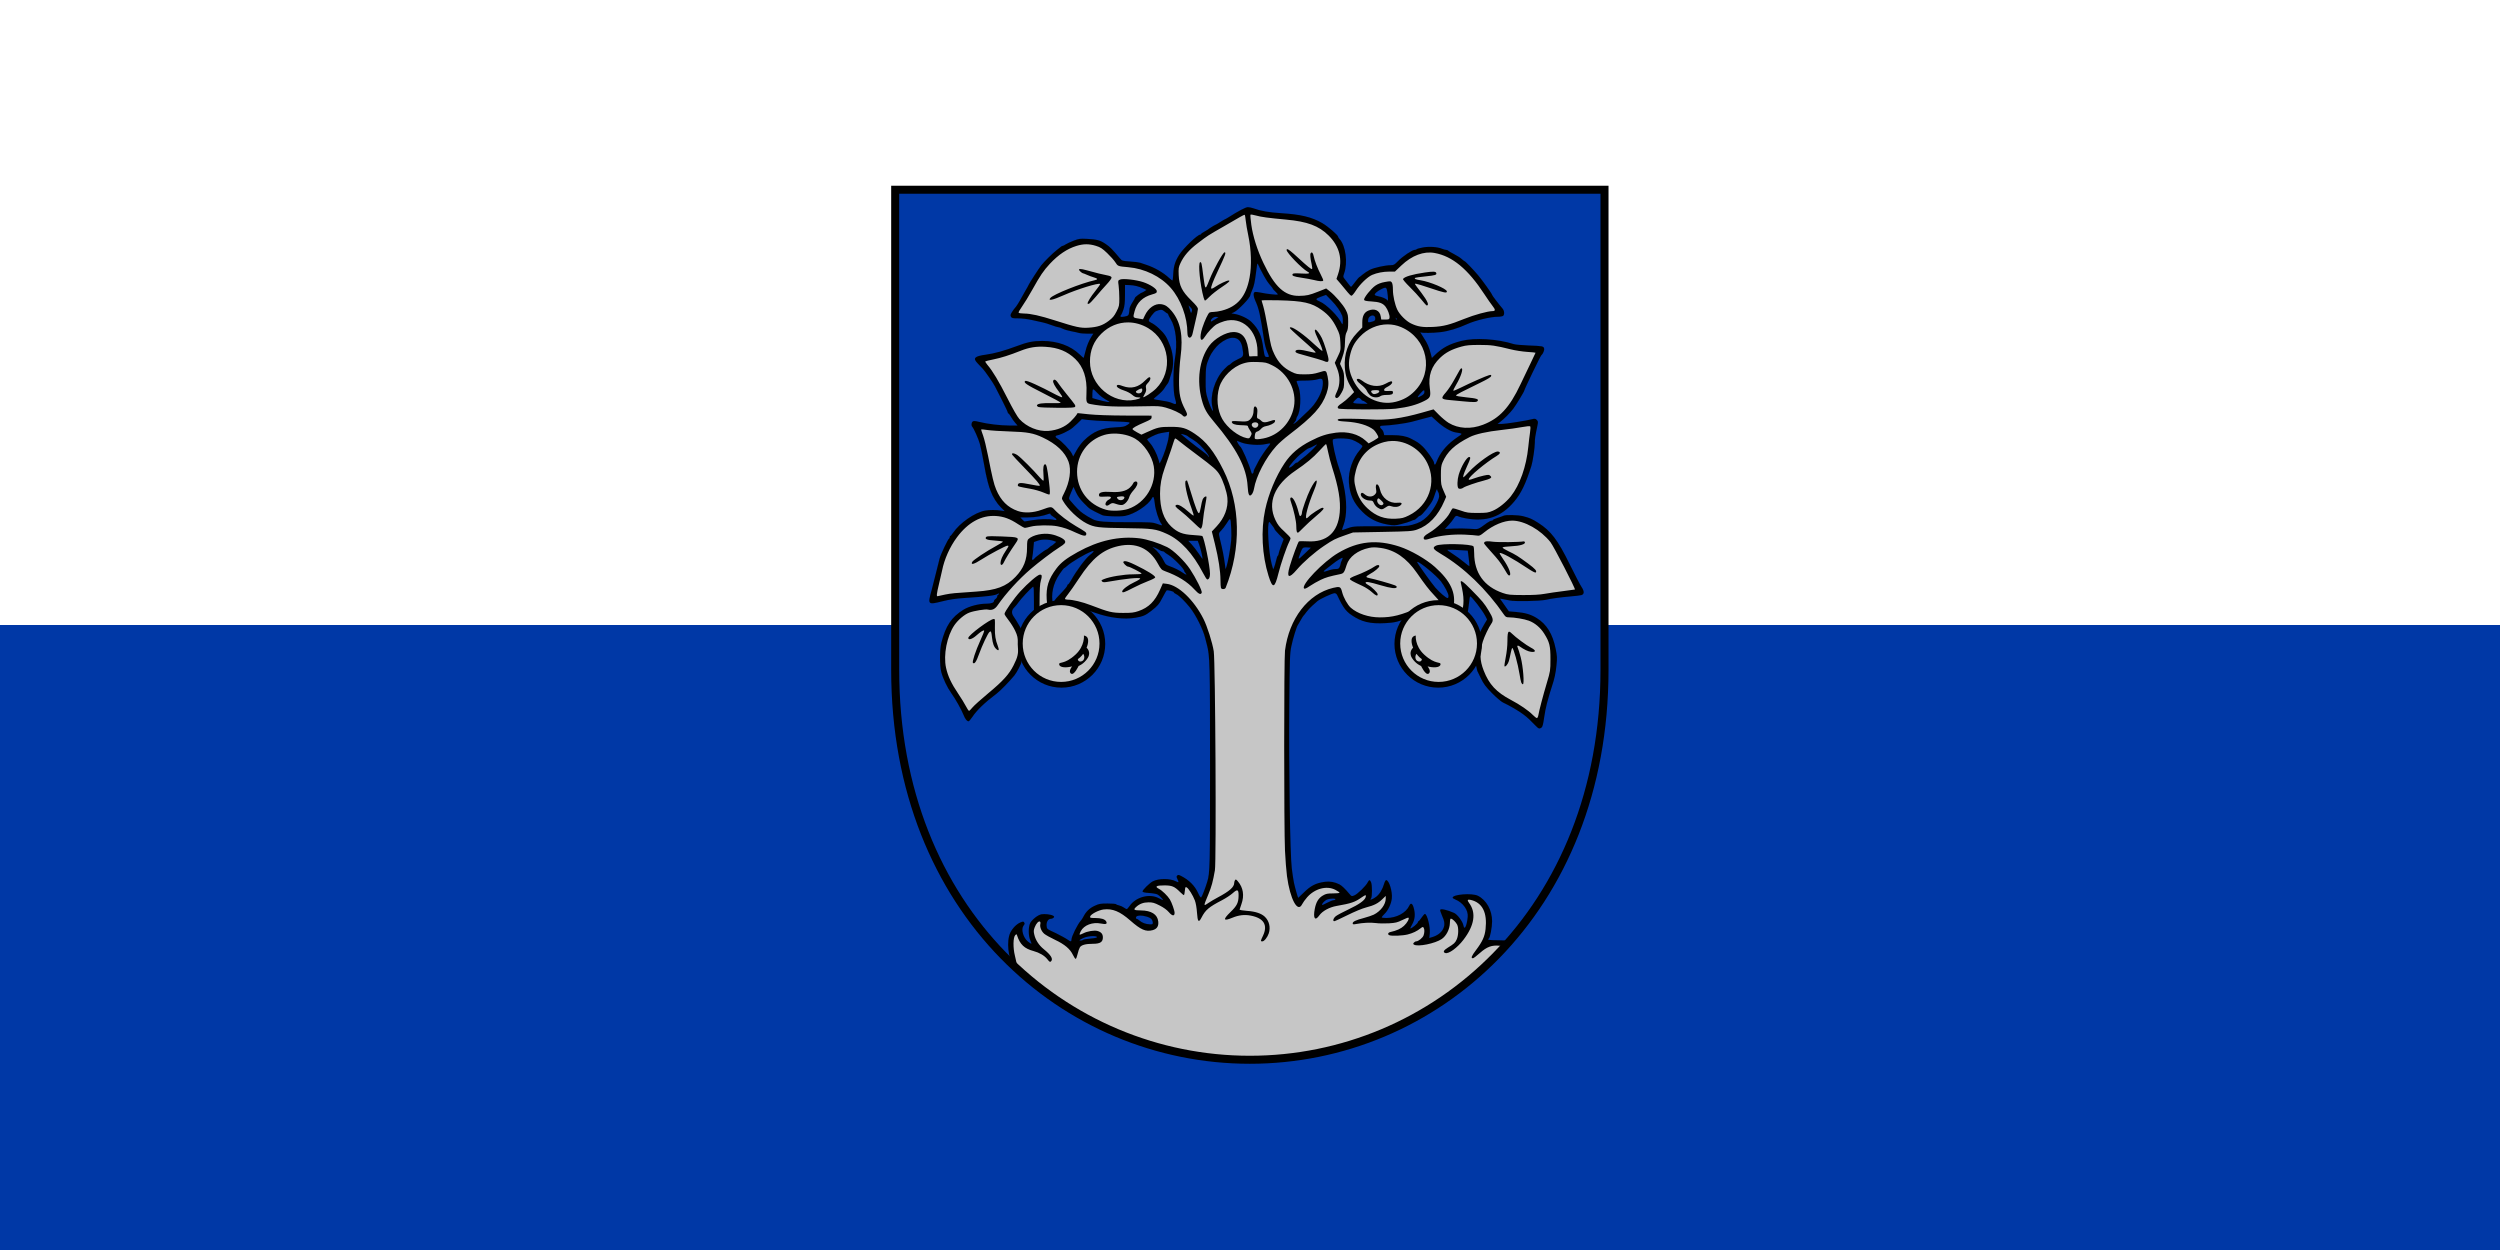
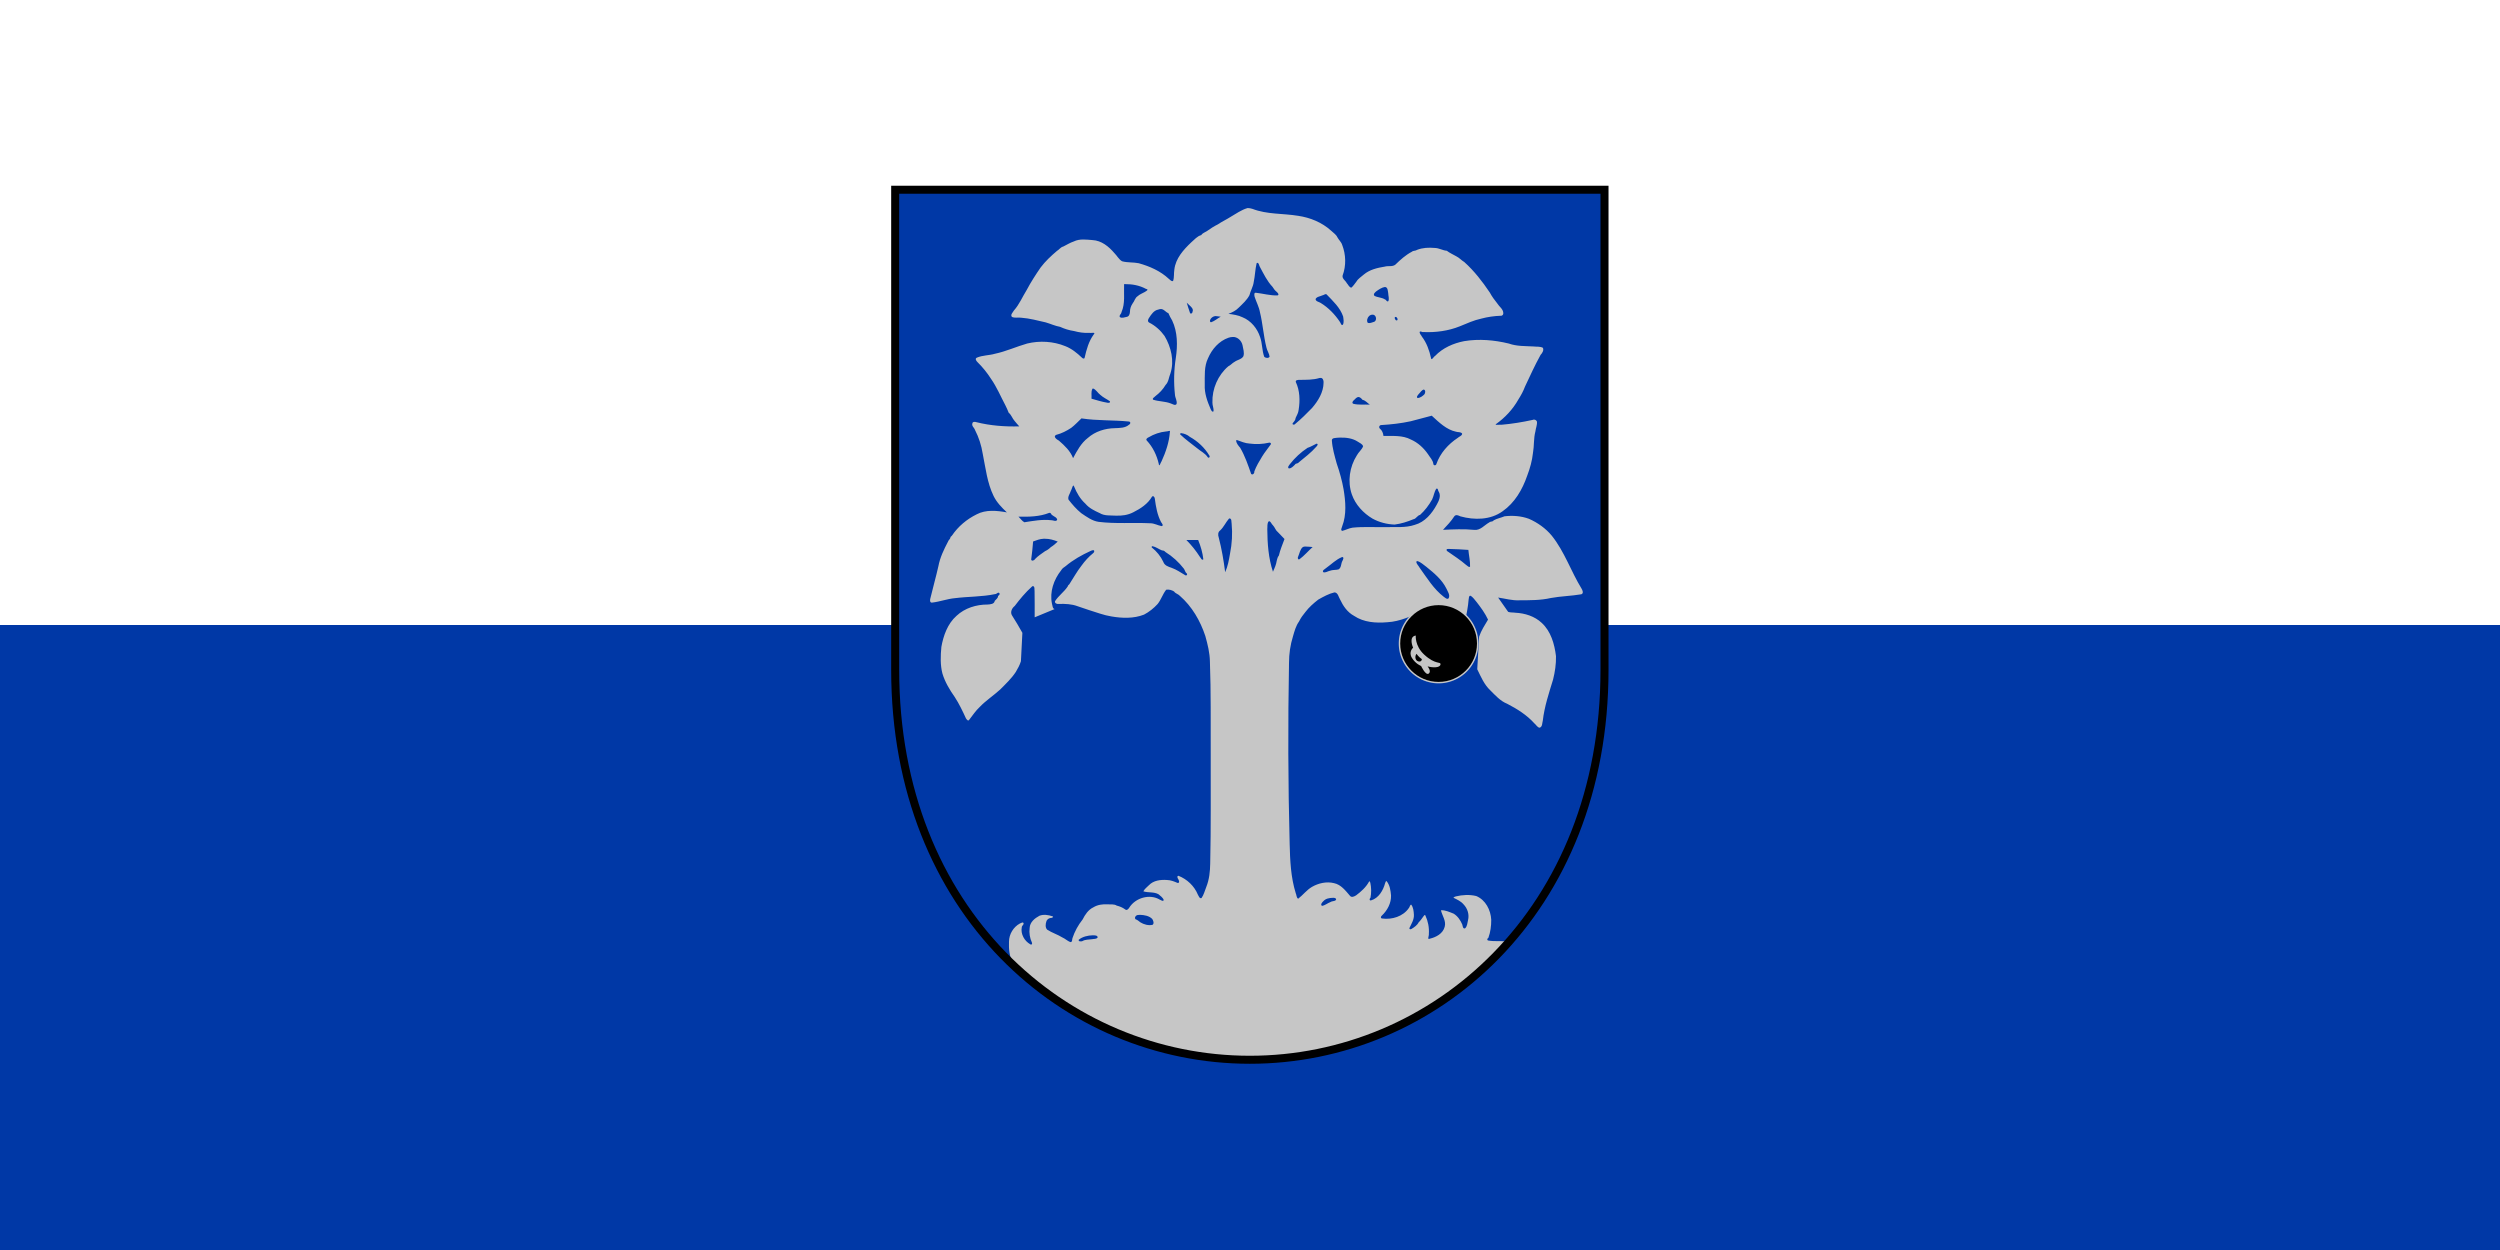
<svg xmlns="http://www.w3.org/2000/svg" xmlns:ns1="http://www.inkscape.org/namespaces/inkscape" xmlns:ns2="http://sodipodi.sourceforge.net/DTD/sodipodi-0.dtd" width="1500" height="750" id="svg2" version="1.1" ns1:version="1.0.2 (e86c870879, 2021-01-15, custom)" ns2:docname="svg.svg">
  <defs id="defs4" />
  <ns2:namedview id="base" pagecolor="#f6f3f1" bordercolor="#666666" borderopacity="1.0" ns1:pageopacity="0" ns1:pageshadow="2" ns1:zoom="0.5" ns1:cx="718.04921" ns1:cy="324.86219" ns1:document-units="px" ns1:current-layer="layer1" showgrid="false" showborder="true" ns1:window-width="1920" ns1:window-height="1017" ns1:window-x="-8" ns1:window-y="-4" ns1:window-maximized="1" ns1:showpageshadow="false" fit-margin-top="0" fit-margin-left="0" fit-margin-right="0" fit-margin-bottom="0" ns1:document-rotation="0" ns1:snap-global="true" />
  <g ns1:label="Layer 1" ns1:groupmode="layer" id="layer1" transform="translate(418.812,-147.363)">
    <path id="rect898" style="opacity:1;fill:#0038a6;fill-opacity:1;stroke:none;stroke-width:1.296" d="M -418.812,897.363 H 1081.188 v -750 H -418.812 Z" ns2:nodetypes="ccccc" />
    <path id="path933" style="opacity:1;fill:#ffffff;fill-opacity:1;stroke:none;stroke-width:1.296" d="m 1081.188,522.363 v -375 H -418.812 v 375 z" ns2:nodetypes="ccccc" />
    <g id="g4462" transform="matrix(0.963,0,0,0.963,46.764,66.341)">
      <path ns2:nodetypes="cszscc" ns1:connector-curvature="0" id="path4449" d="m 74.284,202.36 c 0,0 0,148.406 0,299.126 0,150.72 106.137,242.936 220.974,242.936 114.837,0 220.974,-92.217 220.974,-242.936 0,-150.72 0,-299.126 0,-299.126 z" style="color:#000000;display:inline;overflow:visible;visibility:visible;fill:#0038a6;fill-opacity:1;stroke:none;stroke-width:3.997;marker:none;enable-background:accumulate" />
      <path id="path4016" d="m 299.969,247.875 c 1.133,0.259 1.019,1.944 1.656,2.75 2.297,4.251 4.388,8.671 7.75,12.219 0.697,1.214 1.555,2.296 2.656,3.188 0.592,0.448 1.721,1.853 0.469,2.156 -4.559,0.156 -9.013,-1.157 -13.5,-1.656 -1.324,-0.183 -0.926,1.729 -0.781,2.469 1.031,3.235 2.732,6.278 3.344,9.688 1.778,7.224 2.204,14.753 4.031,21.969 0.398,1.952 1.749,3.717 1.969,5.688 -0.579,1.169 -2.558,0.887 -3.344,0.062 -1.428,-3.908 -1.15,-8.311 -2.562,-12.25 -1.731,-5.368 -5.656,-10.193 -10.938,-12.344 -2.766,-1.339 -5.793,-1.744 -8.812,-2.156 2.44,-0.867 4.732,-2.036 6.531,-3.938 2.366,-2.318 4.994,-4.65 6.562,-7.625 0.684,-2.821 2.335,-5.355 2.688,-8.281 0.828,-3.838 0.872,-7.8 1.781,-11.594 0.129,-0.161 0.261,-0.39 0.5,-0.344 z m -83.062,13.281 c 0.174,0.008 0.357,-0.008 0.531,0 4.512,-0.049 9.048,0.774 13.031,2.938 2.152,0.466 0.397,1.248 -0.688,1.969 -1.477,0.88 -3.162,1.409 -4.438,2.625 -1.672,1.027 -1.94,3.116 -3.156,4.562 -1.017,1.535 -1.633,3.288 -1.625,5.156 -0.078,1.298 -0.501,2.899 -2,3.156 -1.353,0.184 -3.112,1.083 -4.312,0.094 -0.611,-1.146 0.973,-1.892 1.031,-3 2.417,-5.479 1.377,-11.669 1.625,-17.5 z m 162.531,1.781 c 1.828,0.122 1.774,2.533 2.031,3.844 0.027,1.623 0.742,3.417 0.094,4.969 -0.987,0.732 -1.314,-0.94 -2.188,-1.094 -1.97,-1.271 -4.521,-1.108 -6.5,-2.219 -1.012,-1.068 0.561,-2.314 1.344,-2.938 1.571,-1.065 3.305,-2.291 5.219,-2.562 z m -36.969,4.469 c 0.21,-0.029 0.398,0.003 0.562,0.125 3.969,4.128 8.46,8.23 10.344,13.781 0.231,1.654 0.656,3.625 -0.156,5.156 -1.092,0.681 -1.315,-1.123 -1.812,-1.719 -3.119,-4.708 -7.213,-8.944 -12.031,-11.875 -1.013,-0.684 -3.154,-0.878 -3.156,-2.438 0.737,-1.529 2.865,-1.57 4.219,-2.281 0.599,-0.059 1.402,-0.664 2.031,-0.75 z m -86.531,5.312 1.406,1.344 c 1.145,1.098 3.049,2.509 2.188,4.344 -10e-4,0.882 -1.169,1.683 -1.594,0.594 -0.772,-2.046 -1.331,-4.193 -2,-6.281 z m -16.344,3.969 c 2.032,-0.181 3.177,1.961 4.906,2.562 0.609,1.56 1.477,3.048 2.344,4.531 3.441,7.196 3.449,15.638 2.281,23.406 -1.179,7.538 -1.351,15.292 -0.531,22.875 0.103,1.961 1.508,3.865 1,5.812 -0.889,1.208 -2.565,-0.057 -3.625,-0.375 -3.496,-1.376 -7.454,-1.157 -11,-2.344 -0.707,-0.906 0.956,-1.559 1.406,-2.188 2.554,-1.919 4.741,-4.228 6.375,-6.969 1.938,-1.938 2,-4.818 3.031,-7.219 2.529,-7.83 0.422,-16.425 -3.656,-23.312 -2.479,-3.466 -5.76,-6.423 -9.562,-8.344 -1.237,-0.631 -0.746,-2.109 -0.094,-2.969 1.414,-2.184 3.016,-4.656 5.781,-5.156 0.438,-0.15 0.877,-0.275 1.344,-0.312 z m 132.031,3.5 c 2.359,-0.229 3.157,3.692 1,4.469 -1.252,0.296 -2.734,1.213 -3.969,0.531 -0.741,-1.292 -0.165,-3.172 0.906,-4.156 0.567,-0.506 1.301,-0.829 2.062,-0.844 z m -97.594,0.875 c 1.017,0.087 2.066,0.269 3.094,0.375 -2.041,1.088 -3.88,2.79 -6.062,3.5 -1.248,-0.349 -0.453,-2.092 0.25,-2.688 0.719,-0.704 1.698,-1.185 2.719,-1.188 z m 112,0.5 c 1.205,0.009 1.996,2.645 0.281,2.156 -0.539,-0.424 -1.342,-1.956 -0.281,-2.156 z M 284.438,294.094 c 3.055,-0.259 5.628,2.255 6.25,5.094 0.355,2.259 1.316,4.683 0.531,6.938 -1.169,1.948 -3.765,2.173 -5.5,3.469 -1.43,0.734 -2.417,2.112 -3.875,2.75 -6.47,5.51 -10.178,14.085 -9.906,22.562 -0.05,1.853 0.892,3.637 0.719,5.469 -0.975,0.838 -1.562,-0.868 -1.906,-1.531 -2.026,-4.725 -3.848,-9.731 -3.594,-14.969 0.07,-5.563 -0.466,-11.429 2.062,-16.562 2.397,-5.61 6.809,-10.703 12.719,-12.75 0.814,-0.265 1.642,-0.443 2.5,-0.469 z m 54.656,25.5 c 1.651,-0.232 2.23,1.654 2.094,2.969 -0.051,5.972 -3.396,11.388 -7.188,15.781 -3.35,3.465 -6.784,6.87 -10.5,9.938 -0.561,0.775 -2.164,0.514 -1.469,-0.562 0.804,-0.933 1.693,-1.907 1.75,-3.188 0.754,-1.627 1.712,-3.196 1.875,-5.031 0.934,-5.768 0.786,-11.936 -1.75,-17.312 -0.389,-1.378 1.555,-1.376 2.438,-1.375 4.118,-0.074 8.337,0.059 12.281,-1.156 0.155,0.002 0.314,-0.064 0.469,-0.062 z m -141.5,6.594 c 1.921,0.702 2.895,2.835 4.531,4 1.759,1.633 4.019,2.586 5.938,3.969 0.464,1.114 -1.19,1.047 -1.844,0.844 -3.263,-0.543 -6.441,-1.563 -9.625,-2.469 0.209,-2.005 -0.428,-4.322 0.594,-6.156 0.103,-0.095 0.259,-0.211 0.406,-0.188 z m 206,0.656 c 1.294,0.244 1.041,2.235 0.375,3.031 -1.095,1.074 -2.547,2.13 -4.094,2.281 -1.213,-0.537 0.146,-1.934 0.625,-2.531 0.964,-0.907 1.748,-2.438 3.094,-2.781 z m -40.75,4.625 c 1.123,0.028 2.023,1.028 2.594,1.781 1.832,0.336 3.082,1.987 4.562,3 -3.403,-0.202 -6.935,0.318 -10.25,-0.531 -1.127,-0.451 -0.36,-1.793 0.344,-2.25 0.824,-0.718 1.59,-1.854 2.75,-2 z m 45.75,11.656 0.156,0.156 0.031,0.031 c 4.392,4.001 8.956,8.55 14.969,9.812 1.174,0.423 3.077,-0.013 3.781,1.219 -0.019,1.369 -1.939,1.784 -2.75,2.625 -5.954,3.918 -10.942,9.495 -13.312,16.312 -0.266,1.021 -1.76,1.026 -1.875,-0.062 -0.239,-2.347 -2.144,-4.146 -3.312,-6.062 -2.704,-3.914 -6.258,-7.225 -10.656,-9.156 -5.234,-2.8 -11.393,-2.165 -17.125,-2.25 -0.171,-1.766 -0.851,-3.448 -2.219,-4.562 -0.854,-0.753 -0.359,-2.165 0.781,-2.219 6.185,-0.361 12.384,-1.064 18.438,-2.375 4.352,-1.182 8.733,-2.317 13.094,-3.469 z m -218.25,1.688 0.219,0.031 c 9.717,1.494 19.662,0.921 29.406,1.938 1.046,0.136 1.05,1.473 0.156,1.844 -2.413,2.227 -5.846,2.156 -8.938,2.281 -6.092,0.109 -12.257,1.994 -16.875,6.094 -4.198,3.229 -6.728,7.973 -9.188,12.594 -1.709,-4.51 -5.283,-7.834 -8.844,-10.938 -1.187,-0.576 -3.932,-2.554 -1.656,-3.594 3.321,-0.835 6.509,-2.468 9.375,-4.375 2.291,-1.75 4.255,-3.887 6.344,-5.875 z m 54.75,7.781 c 0.335,-0.008 0.52,0.129 0.344,0.625 -0.425,6.353 -2.532,12.498 -5.156,18.25 -0.621,0.78 -1.506,4.221 -1.781,1.625 -1.247,-5.307 -3.646,-10.373 -7.375,-14.375 -0.974,-0.885 0.243,-1.793 1.062,-2.125 3.348,-2.002 7.078,-3.274 10.969,-3.656 0.419,0.098 1.379,-0.33 1.938,-0.344 z M 252.438,354 c 2.01,0.239 3.955,1.035 5.469,2.344 4.944,2.748 9.186,6.748 12.094,11.594 0.668,0.699 -0.22,1.941 -0.969,1.094 -1.553,-2.458 -4.446,-3.752 -6.625,-5.625 -3.53,-2.821 -7.282,-5.469 -10.531,-8.594 -0.227,-0.444 0.157,-0.793 0.562,-0.812 z m 98.938,2.781 c 3.867,-0.088 7.837,0.386 11.125,2.531 1.16,0.824 2.953,1.415 3.312,2.906 -0.806,2.169 -2.847,3.616 -3.906,5.656 -4.518,7.13 -5.872,16.222 -3.125,24.25 2.219,6.42 7.138,11.717 12.938,15.156 4.205,2.298 8.957,3.509 13.719,3.688 4.043,-0.506 8.036,-1.777 11.781,-3.344 1.693,-0.278 2.403,-2.364 4.094,-2.688 3.026,-2.745 5.553,-6.089 7.531,-9.656 1.038,-2.137 1.257,-4.699 2.594,-6.656 1.233,-0.477 0.928,1.35 1.562,1.938 1.488,2.641 0.006,5.662 -1.312,8.031 -2.993,5.497 -7.377,10.824 -13.625,12.531 -5.893,2.019 -12.282,1.234 -18.406,1.438 -6.822,0.11 -13.718,-0.361 -20.5,0.344 -2.213,0.359 -4.226,1.497 -6.375,2 -1.224,-0.464 -0.161,-2.041 0,-2.875 2.833,-7.28 2.123,-15.468 0.875,-23.031 -0.966,-5.482 -2.469,-10.823 -4.281,-16.062 -1.298,-4.756 -2.753,-9.583 -3.031,-14.531 0.125,-1.522 2.152,-1.331 3.25,-1.531 0.593,-0.036 1.187,-0.078 1.781,-0.094 z m -64.156,1.531 c 2.558,0.875 5.104,2.059 7.875,2.188 3.998,0.533 8.077,0.381 11.969,-0.531 0.788,-0.326 1.743,0.387 1.125,1.188 -1.714,2.489 -3.726,4.794 -5.281,7.406 -1.823,3.006 -3.678,6.05 -4.875,9.344 0.219,1.04 -1.035,2.492 -1.969,1.5 -1.94,-5.535 -3.856,-11.235 -6.844,-16.312 -1.089,-1.23 -2.268,-2.641 -2.531,-4.312 -0.068,-0.237 0.323,-0.485 0.531,-0.469 z m 49.688,2.25 c 1.211,0.182 0.209,1.486 -0.281,1.938 -3.238,3.698 -7.198,6.658 -10.969,9.781 -0.526,0.851 -1.852,0.378 -2.312,1.375 -1.056,0.982 -2.269,2.449 -3.844,2.312 -1.004,-0.756 0.272,-1.948 0.719,-2.656 3.075,-3.928 6.798,-7.399 11,-10.156 1.947,-0.542 3.655,-1.76 5.5,-2.562 0.06,-0.022 0.124,-0.035 0.188,-0.031 z m -151.625,26.094 c 0.075,-0.019 0.141,0.008 0.219,0.094 l 0.281,0.562 c 1.613,3.949 3.789,7.728 6.969,10.594 2.343,2.825 5.678,4.424 8.938,5.906 2.977,1.834 6.608,1.383 9.969,1.594 3.807,0.168 7.632,-0.336 11.031,-2.125 4.527,-2.265 9.075,-5.257 11.594,-9.688 0.889,-0.922 1.77,0.45 1.781,1.312 0.659,4.976 1.524,10.068 3.906,14.562 0.436,0.614 1.755,2.153 0.375,2.469 -2.472,-0.422 -4.701,-1.851 -7.281,-1.781 -10.656,-0.519 -21.4,0.439 -32,-0.875 -4.088,-0.58 -7.503,-3.165 -10.844,-5.406 -3.008,-2.428 -5.567,-5.397 -7.938,-8.438 -0.647,-1.919 0.963,-3.745 1.469,-5.531 0.518,-0.701 1.003,-3.114 1.531,-3.25 z m -14.875,17 c 1.047,-0.156 0.967,1.141 1.781,1.469 1.018,0.871 2.923,1.352 3.031,2.906 -0.774,1.33 -2.6,0.131 -3.75,0.219 -5.616,-0.643 -11.21,0.441 -16.719,1.281 -1.488,-0.805 -2.433,-2.365 -3.688,-3.5 6.449,0.151 13.117,0.051 19.156,-2.344 0.072,-0.01 0.113,-0.04 0.188,-0.031 z m 112.312,3.469 c 1.356,0.276 0.959,2.207 1.188,3.219 0.596,6.264 0.243,12.559 -1,18.719 -0.685,3.951 -1.364,7.917 -3.031,11.594 -0.927,-7.313 -2.173,-14.591 -4.031,-21.719 -0.529,-1.487 -0.499,-3.319 0.906,-4.312 2.231,-2.055 3.497,-5.056 5.469,-7.312 0.149,-0.09 0.321,-0.188 0.5,-0.188 z m 24.594,1.75 c 1.132,0.273 1.401,1.806 2.281,2.5 1.247,1.245 1.567,3.007 2.969,4.125 1.397,1.503 2.872,2.972 4.281,4.469 -1.233,3.405 -2.711,6.776 -3.5,10.281 -1.475,1.805 -1.297,4.426 -2.188,6.531 -0.422,1.223 -1.012,2.395 -1.5,3.594 -2.827,-8.52 -3.458,-17.562 -3.531,-26.5 0.193,-1.596 -0.246,-3.616 0.875,-4.906 0.104,-0.037 0.198,-0.103 0.312,-0.094 z m -140.625,10.938 c 0.321,-0.017 0.642,-0.011 0.969,0 2.752,-0.042 5.371,0.772 7.906,1.75 -1.35,1.323 -2.759,2.528 -4.344,3.5 -1.026,1.046 -2.218,1.872 -3.531,2.469 -2.15,1.539 -4.484,3.027 -6.281,4.938 -0.399,0.852 -2.221,1.562 -2.375,0.219 0.539,-3.704 0.871,-7.44 1.188,-11.188 2.109,-0.798 4.224,-1.572 6.469,-1.688 z m 89.031,0.781 h 1.125 6.219 c 1.574,3.845 2.765,7.906 3.219,12.031 -0.973,0.945 -1.582,-0.978 -2.156,-1.531 -2.425,-3.804 -5.231,-7.299 -8.406,-10.5 z m -21.125,3.844 c 2.181,0.421 3.956,1.91 5.969,2.656 0.865,-0.061 1.579,0.362 2.094,0.969 4.395,2.752 8.306,6.283 11.469,10.375 0.718,0.953 0.778,2.197 1.781,2.969 0.709,0.672 -0.172,1.657 -0.938,1.094 -2.755,-1.648 -5.434,-3.511 -8.5,-4.594 -2.014,-0.678 -4.399,-1.435 -5.125,-3.688 -1.665,-3.537 -4.169,-6.607 -7.219,-9 -0.215,-0.329 0.093,-0.82 0.469,-0.781 z m 95.062,0.219 c 1.583,-0.011 3.14,0.22 4.719,0.312 -2.786,2.476 -5.226,5.43 -8.219,7.625 -1.092,0.466 -1.23,-1.099 -0.781,-1.75 0.875,-1.926 1.144,-4.392 2.844,-5.812 0.422,-0.272 0.942,-0.368 1.438,-0.375 z m 89.625,1.5 c 4.048,0.032 8.085,0.376 12.125,0.594 0.317,3.456 1.16,6.912 1.062,10.375 -0.654,0.848 -1.684,-0.568 -2.344,-0.906 -3.657,-3.187 -7.75,-5.795 -11.688,-8.562 -0.793,-0.32 -0.892,-1.592 0.156,-1.469 0.229,-0.011 0.458,-0.026 0.688,-0.031 z m -66.438,5.031 c 1.282,0.137 0.444,1.754 0.094,2.406 -0.984,1.638 -0.561,4.268 -2.438,5.312 -1.73,0.479 -3.644,0.169 -5.344,0.844 -1.376,0.254 -2.828,1.458 -4.219,0.844 -0.695,-1.132 1.121,-1.863 1.781,-2.5 3.272,-2.314 6.214,-5.372 9.969,-6.875 0.046,-0.011 0.109,-0.033 0.156,-0.031 z m 46.719,2.531 c 2.138,0.509 3.779,2.286 5.562,3.5 4.839,3.916 9.841,7.995 12.625,13.688 0.799,1.807 2.422,3.955 1.375,5.969 -0.981,1.013 -2.251,-0.408 -3.094,-0.938 -6.248,-4.817 -10.389,-11.712 -14.969,-18.031 -0.619,-1.243 -1.967,-2.31 -2.094,-3.719 0.062,-0.272 0.318,-0.466 0.594,-0.469 z m 37.375,67.406 c 2.284,4.63 4.299,9.563 8.156,13.156 3.183,3.16 6.238,6.658 10.5,8.344 6.243,3.229 12.247,7 16.969,12.25 1.071,0.8 1.831,2.565 3.281,2.656 1.775,-0.585 1.494,-2.917 1.938,-4.375 1.011,-8.79 3.839,-17.222 6.406,-25.625 1.181,-4.741 1.932,-9.654 1.812,-14.562 -0.924,-7.521 -3.129,-15.505 -8.938,-20.781 -4.382,-4.111 -10.423,-5.995 -16.312,-6.281 -1.482,-0.248 -3.242,-0.028 -4.562,-0.562 -2.076,-2.968 -4.15,-5.955 -6.25,-8.906 4.403,0.642 8.725,1.94 13.219,1.719 6.589,-0.037 13.241,0.049 19.688,-1.438 6.256,-1.144 12.688,-1.234 18.938,-2.312 1.598,-0.555 0.767,-2.558 0.125,-3.562 -6.574,-10.725 -10.605,-23.034 -18.5,-32.906 -3.773,-4.579 -8.838,-8.19 -14.281,-10.562 -4.824,-1.779 -10.118,-2.152 -15.188,-1.562 -2.216,0.954 -4.744,1.352 -6.812,2.562 -0.522,0.996 -1.946,0.489 -2.688,1.25 -2.988,1.6 -5.525,5.059 -9.281,4.656 -6.506,-0.642 -13.047,-0.339 -19.562,-0.031 2.553,-2.694 5.057,-5.351 7.062,-8.438 0.986,-1.302 2.615,-0.512 3.75,0.031 8.689,2.422 18.769,2.316 26.312,-3.156 7.576,-5.272 12.356,-13.51 15.312,-22.094 1.763,-4.603 3.088,-9.323 3.625,-14.25 0.795,-4.417 0.347,-8.971 1.5,-13.344 0.223,-2.079 1.239,-4.162 0.969,-6.25 -0.49,-1.074 -1.726,-1.51 -2.781,-0.969 -6.341,1.39 -12.81,2.446 -19.281,3 -0.981,-0.177 -4.085,0.382 -3.625,-0.281 5.761,-4.082 10.656,-9.287 14.125,-15.469 1.624,-2.578 3.089,-5.185 4.125,-8.031 3.128,-6.625 6.172,-13.354 9.719,-19.75 1.054,-1.093 2.153,-2.905 1.438,-4.406 -1.748,-0.976 -3.959,-0.583 -5.906,-0.844 -5.131,-0.292 -10.432,-0.057 -15.312,-1.812 -9.052,-2.198 -18.609,-3.043 -27.844,-1.5 -6.738,1.321 -13.311,4.186 -18.125,9.219 -0.813,0.383 -2.301,3.215 -2.5,1.375 -1.061,-4.789 -2.721,-9.504 -5.719,-13.438 -0.367,-0.975 -1.883,-2.038 -1.219,-3.156 0.782,-0.233 1.411,0.585 2.25,0.344 7.694,0.322 15.476,-0.712 22.625,-3.594 4.368,-1.789 8.691,-3.774 13.344,-4.781 3.949,-1.053 8.023,-1.647 12.094,-1.781 1.105,0.106 1.8,-0.807 1.625,-1.844 -0.153,-2.434 -2.547,-3.852 -3.719,-5.812 -1.733,-2.144 -3.359,-4.366 -4.656,-6.781 -4.626,-6.887 -9.754,-13.528 -15.938,-19.062 -1.763,-1.02 -3.134,-2.701 -5.031,-3.594 -1.946,-1.114 -4.11,-2.061 -5.844,-3.406 -2.552,-0.177 -4.876,-1.732 -7.5,-1.75 -3.685,-0.347 -7.591,-0.17 -11.031,1.188 -0.928,0.737 -2.285,0.346 -3.219,1.156 -3.909,2.055 -7.189,5.022 -10.312,8.062 -1.877,1.467 -4.454,0.57 -6.594,1.219 -4.631,0.753 -9.429,1.859 -13.094,4.969 -1.581,1.423 -3.479,2.492 -4.594,4.406 -1.038,1.256 -1.883,2.731 -3.156,3.75 -1.37,-0.248 -1.959,-1.978 -2.844,-2.875 -0.769,-1.57 -3.005,-2.739 -2.562,-4.719 2.271,-6.058 2.072,-12.987 -0.25,-19 -0.561,-1.881 -2.159,-3.164 -3.031,-4.844 -0.776,-1.716 -2.583,-2.794 -3.906,-4.094 -5.689,-5.15 -13.003,-8.144 -20.531,-9.25 -9.494,-1.555 -19.433,-0.802 -28.531,-4.344 -0.968,-0.27 -1.933,-0.507 -2.938,-0.5 v 1e-4 c -3.916,1.115 -7.294,3.592 -10.812,5.625 -2.513,1.612 -5.217,2.836 -7.688,4.531 -2.441,1.199 -4.76,2.69 -6.969,4.281 -1.196,0.75 -2.691,1.214 -3.469,2.438 -2.494,0.642 -4.221,2.859 -6.156,4.469 -4.857,4.605 -9.776,10.04 -10.562,16.969 -0.41,2.311 7e-4,4.877 -0.781,7.094 -0.988,0.581 -1.912,-0.782 -2.656,-1.281 -5.245,-4.918 -11.975,-7.85 -18.812,-9.75 -3.368,-0.682 -7.019,-0.27 -10.344,-1.219 -2.046,-1.185 -3.146,-3.514 -4.812,-5.125 -3.436,-4.037 -8.018,-7.795 -13.562,-8.062 -3.891,-0.299 -8.017,-0.95 -11.656,0.844 -2.358,0.766 -4.439,2.12 -6.625,3.188 -1.567,0.326 -2.524,1.948 -3.906,2.719 -3.688,3.135 -7.252,6.449 -10.156,10.312 -3.089,4.486 -6.116,9.143 -8.656,13.969 -2.672,4.276 -4.604,9.036 -8,12.844 -0.606,1.144 -2.42,2.679 -1.219,4 1.774,0.836 3.955,0.189 5.875,0.5 5.15,0.386 10.198,1.763 15.188,2.906 3.01,0.885 5.882,2.237 8.969,2.781 2.735,1.262 5.618,2.157 8.625,2.594 3.099,0.851 6.265,1.317 9.5,1.156 1.036,0.268 4.415,-0.73 2.781,1 -3.086,4.222 -4.464,9.283 -5.625,14.312 -0.099,1.104 -1.268,0.677 -1.75,0.094 -3.046,-2.905 -6.415,-5.633 -10.375,-7.156 -7.414,-3.021 -15.936,-3.501 -23.688,-1.625 -6.747,1.927 -13.168,4.912 -20.062,6.375 -3.706,1.098 -7.759,0.893 -11.312,2.438 -1.319,0.547 -0.382,2.025 0.312,2.688 3.219,3.156 6.059,6.66 8.5,10.469 3.611,5.166 6.056,11.044 9,16.594 0.726,1.486 1.505,3.094 2.031,4.562 1.673,1.29 2.262,3.6 3.688,5.125 0.898,1.179 1.94,2.24 2.906,3.375 -8.987,0.243 -18.03,-0.425 -26.75,-2.625 -0.922,-0.31 -2.375,-0.382 -2.5,0.906 -0.443,1.598 1.234,2.529 1.656,3.938 2.399,4.638 3.985,9.623 4.812,14.781 1.807,8.896 2.78,18.17 6.781,26.375 1.916,3.95 5.084,7.206 8.281,10.219 -6.203,-1.137 -13.074,-1.845 -18.844,1.219 -6.183,3.057 -11.559,7.568 -15.406,13.281 -0.33,0.507 -1.074,0.623 -0.938,1.344 -0.279,0.918 -1.213,1.435 -1.5,2.406 -2.56,4.848 -4.981,9.899 -6,15.344 -1.517,6.797 -3.476,13.523 -5.062,20.281 -0.28,0.951 -0.17,2.598 1.25,2.312 4.761,-0.536 9.322,-2.319 14.125,-2.75 8.317,-1.048 16.841,-0.795 25.062,-2.531 0.931,0.067 1.868,-1.557 2.688,-0.562 0.406,0.759 -0.345,1.442 -0.875,1.688 0.073,1.424 -1.288,2.155 -2.062,3.094 -0.273,2.046 -2.824,2.169 -4.438,2.281 -7.037,-0.016 -14.204,2.172 -19.406,7.062 -5.524,4.887 -8.137,12.263 -9.406,19.344 -0.511,5.499 -0.747,11.251 0.656,16.594 1.624,5.36 4.501,10.121 7.688,14.656 2.725,4.188 4.865,8.696 6.938,13.219 0.389,0.604 1.34,2.075 2.031,0.969 2.156,-2.765 4.069,-5.707 6.656,-8.094 3.87,-4.033 8.641,-7.099 12.719,-10.844 3.431,-3.469 7.021,-6.833 9.688,-10.906 1.269,-2.141 2.486,-4.343 3.188,-6.688 l 0.906,-17.687 c -2.053,-3.79 -4.338,-7.426 -6.594,-11.062 -1.04,-2.053 0.165,-4.365 1.812,-5.656 3.245,-4.274 6.703,-8.474 10.719,-12.062 0.198,-0.17 0.415,-0.349 0.688,-0.344 1.257,0.32 0.775,2.129 0.969,3.094 0.117,5.455 0.038,10.919 0.062,16.375 l 12.406,-5.125 c -1.378,-0.394 -1.229,-2.243 -1.625,-3.344 -1.546,-7.376 1.135,-15.041 5.719,-20.812 0.648,-1.21 1.724,-1.838 2.781,-2.594 4.671,-3.928 10.015,-6.933 15.562,-9.469 0.495,-0.193 0.994,-0.457 1.531,-0.5 1.206,-0.035 0.758,1.482 0.062,1.875 -2.771,2.246 -5.172,4.883 -7.25,7.781 -2.863,3.649 -5.086,7.755 -7.594,11.594 -0.454,0.456 -0.839,0.648 -0.969,1.312 -2.216,3.421 -5.781,5.819 -7.938,9.25 -0.354,1.272 1.274,1.903 2.312,1.688 3.926,-0.117 7.999,0.023 11.688,1.406 l 7.219,2.437 c 4.609,1.375 9.101,3.206 13.875,3.938 6.728,1.171 13.957,1.405 20.375,-1.125 3.146,-1.653 6.048,-3.97 8.438,-6.594 2.203,-2.696 3.196,-6.216 5.344,-8.906 1.657,-0.322 3.519,0.196 4.938,1.094 0.783,1.292 2.57,1.55 3.562,2.688 7.58,6.589 12.779,15.615 15.906,25.094 1.448,5.194 2.752,10.424 2.844,15.844 0.713,19.131 0.402,38.297 0.5,57.438 -0.079,22.783 0.216,45.565 -0.312,68.344 -0.074,4.989 -0.572,9.99 -2.438,14.656 -0.952,2.31 -1.528,4.907 -2.969,6.938 -1.278,0.554 -1.788,-1.389 -2.312,-2.188 -2.19,-5.341 -6.733,-9.594 -12.062,-11.688 -1.023,0.062 -0.664,1.416 -0.219,1.938 0.505,0.697 1.226,2.669 -0.312,2.531 -2.103,-0.921 -4.267,-1.796 -6.625,-1.844 -3.986,-0.286 -8.418,0.253 -11.281,3.281 -1.184,1.161 -2.749,2.365 -3.438,3.781 3.046,0.988 6.618,0.186 9.469,1.844 1.178,1.04 2.726,2.032 3.219,3.562 -0.303,1.169 -1.709,0.029 -2.375,-0.188 -6.335,-3.864 -15.318,-1.174 -19.125,5 -0.548,0.843 -1.516,1.929 -2.531,1.031 -1.569,-1.155 -3.336,-1.883 -5.219,-2.344 -1.656,-1.096 -3.866,-0.649 -5.781,-0.812 -3.071,-0.159 -6.169,0.243 -8.812,1.875 -3.193,1.526 -5.145,4.545 -6.688,7.562 -2.755,3.485 -4.963,7.461 -6.344,11.688 -0.281,0.839 0.044,2.512 -1.312,2.406 -1.757,-0.661 -3.133,-2.082 -4.875,-2.844 -3.045,-1.888 -6.524,-2.946 -9.531,-4.875 -1.321,-1.325 -1.067,-3.599 -0.5,-5.219 0.47,-1.425 1.864,-2.153 3.281,-2.156 0.55,-0.1 1.398,-0.786 0.406,-1 -2.523,-0.858 -5.48,-1.302 -8.031,-0.312 -2.887,1.54 -5.936,3.969 -6.094,7.562 -0.414,3.134 0.106,6.322 1.406,9.156 0.413,0.709 -0.254,1.682 -1,1.062 -3.663,-2.016 -6.136,-6.435 -5.312,-10.625 0.024,-0.949 1.303,-1.533 1.125,-2.438 -0.321,-1.156 -1.617,-0.05 -2.281,0.094 -4.069,2.198 -6.764,6.67 -6.812,11.312 -0.176,4.605 0.172,9.504 2.656,13.5 0.756,0.552 0.524,1.3 0.188,2.062 40.17,38.013 92.704,58.844 147.219,58.844 61.179,0 119.899,-26.213 161.406,-73.531 -0.203,-0.31 -0.386,-0.635 -0.594,-0.938 -4.059,-0.531 -8.245,0.092 -12.281,-0.625 -0.97,-0.261 -0.582,-1.391 0.094,-1.688 1.315,-3.537 1.804,-7.433 1.781,-11.219 -0.282,-6.051 -3.528,-12.437 -9.344,-14.812 -4.116,-1.015 -8.604,-0.766 -12.688,0.219 -0.415,0.187 -1.53,0.403 -1.438,0.875 2.207,1.103 4.551,2.117 6.188,4.062 2.519,2.567 3.718,6.367 2.812,9.906 -0.426,1.714 -0.438,3.884 -1.875,5.094 -1.346,0.383 -1.443,-1.519 -1.688,-2.375 -1.124,-2.691 -2.871,-5.274 -5.406,-6.812 -2.544,-0.995 -5.135,-2.247 -7.906,-2.125 0.758,3.39 3.383,6.648 2.344,10.312 -1.094,4.25 -5.356,6.513 -9.344,7.438 -1.746,0.899 -0.302,-2.039 -0.531,-2.969 0.288,-3.928 -0.495,-7.946 -2.156,-11.5 -0.416,-0.944 -1.007,0.439 -1.375,0.75 -0.819,1.221 -1.814,2.575 -2.812,3.5 -0.885,1.817 -2.728,3.052 -4.406,4.094 -0.659,0.557 -1.739,0.14 -1.25,-0.75 1.211,-2.539 2.836,-5.083 2.688,-8.031 -0.132,-2.158 -0.316,-4.594 -1.688,-6.344 -0.853,0.187 -0.886,1.599 -1.5,2.188 -3.556,5.184 -10.442,7.296 -16.531,6.469 -1.099,-0.032 -1.046,-1.242 -0.281,-1.781 3.429,-3.221 5.92,-7.779 5.75,-12.594 -0.274,-3.059 -0.724,-6.388 -2.719,-8.844 -0.575,-0.457 -0.737,0.85 -0.969,1.188 -1.209,4.545 -4.015,9.367 -8.781,10.75 -1.17,0.248 -1.034,-1.178 -0.344,-1.625 0.616,-3.047 0.548,-6.331 -0.094,-9.375 -0.179,-0.302 -0.491,-1.465 -0.812,-0.656 -1.895,3.452 -4.909,6.173 -8.031,8.5 -1.081,0.684 -2.846,1.598 -3.844,0.281 -2.769,-3.188 -5.567,-6.995 -9.969,-7.875 -4.612,-1.152 -9.659,-0.003 -13.719,2.344 -3.285,1.92 -5.616,5.108 -8.594,7.375 -1.15,-0.701 -0.961,-2.455 -1.531,-3.562 -3.042,-9.849 -3.502,-20.2 -3.75,-30.438 -1.001,-37.666 -1.107,-75.358 -0.406,-113.031 0.012,-5.587 0.803,-11.106 2.469,-16.438 0.941,-3.215 1.786,-6.536 3.781,-9.281 1.046,-2.169 2.447,-4.087 3.969,-5.906 2.229,-2.958 5.074,-5.443 8,-7.719 3.206,-1.803 6.517,-3.669 10.125,-4.5 2.204,0.153 2.505,2.907 3.469,4.406 1.9,4.086 4.59,7.992 8.656,10.188 6.078,4.131 13.699,4.628 20.844,4 7.904,-0.42 15.13,-3.932 22.25,-7.094 4.417,-1.743 9.111,-2.966 13.844,-3.312 1.285,-0.145 1.949,1.234 1.531,2.312 l 10.875,7.188 c 0.841,-4.372 1.755,-8.776 2.094,-13.188 0.249,-0.761 -0.006,-2.353 1.062,-2.438 1.718,0.812 2.7,2.667 3.969,4.031 2.657,3.404 5.217,6.95 7.062,10.875 -2.043,3.458 -4.299,6.855 -5.562,10.688 z M 347.312,643.5 c 0.898,-0.004 2.223,0.487 1.469,1.469 -0.923,0.833 -2.332,0.471 -3.344,1.219 -1.775,0.653 -3.337,2.064 -5.219,2.344 -1.2,-0.695 0.073,-2.202 0.75,-2.812 1.506,-1.781 3.781,-2.145 6,-2.188 0.104,-0.021 0.215,-0.031 0.344,-0.031 z m -120.5,10.625 c 2.677,0.103 5.675,0.592 7.625,2.562 0.64,0.988 1.356,2.775 0.219,3.656 -2.564,0.595 -5.422,-0.198 -7.625,-1.562 -0.955,-0.722 -1.861,-1.56 -3,-1.906 -0.964,-1.073 0.375,-2.689 1.625,-2.656 0.385,-0.07 0.763,-0.085 1.156,-0.094 z m -29.406,12.75 c 0.997,0.044 3.005,-0.1 3.031,1.312 -0.66,1.166 -2.419,0.835 -3.531,1.125 -2.009,0.312 -4.21,0.1 -5.969,1.188 -0.739,0.286 -2.6,0.389 -2.312,-0.844 2.384,-1.973 5.725,-2.696 8.781,-2.781 z" style="color:#000000;display:inline;overflow:visible;visibility:visible;fill:#c6c6c6;fill-opacity:1;fill-rule:evenodd;stroke:none;stroke-width:2;marker:none;enable-background:accumulate" ns1:connector-curvature="0" ns2:nodetypes="cccccccccccccccccccccccccccccccscccccssscccccccsccccccccccccccccccccccccccccccccccccccccccccccccccccccccccccccccccccccccccccccccccccccccccsccccccccccccccccccccccccccccscccccccccccccccccccccssccccccccccscccccccsscccccccccccccccccccccccccccccccccccsccccccccssscccccccsccccccccccccccccccccccscccccsssccccccsscccccccccccccccccccccccccccccccccccccccccccccccccccccccccccccccccccccccccccccccccccccccccccccccccccccccccccccccccccccccccccccccccccccccccccccccccccccccccccccccccccccccccccccccccccccccccccccccccccccccccccccccccccsccccccccccccccccccccccccccccccccccccccccccccccccccccccccccccscccccssscccccsscccccc" />
-       <path ns2:nodetypes="csssscsssssssssssssscsccsscccsssscsscssscssscsssssssssssssssssccssscsscssssssssssssscssssssscscscssssscsssssssssssscsssssscccssssscssssscssssssccsssccsssssscccssscsscscsscscsscsssssssscssccccsscscscsssscsscccsssccsssssssscssssscssscsssssssscscssccccccscsssscscccssccscccccssscccssccccsssssssscsscssssssscsssssccccscscccscssscscssssssssssccssssssccsscssscsssssssccsssssssssssssccssssccssssssssscssssssssscccssssssscsscscsscsssssssscscssssssssssssssccscssscsccscsscccsccsssccssssssscssscccscccccsccccssssssscccscsccccscssscccssssccssssccscccscscccssssssccsssccssccccscssssscssssscsssssccssscccsssssssssssssssssssscscsssssssscssssscssscsssscccccscsssssssccsscccsssssscssssscsccccsscscssssssssssccssscssssssccsscccscsssssssssscccssssssssssscccssccccsssccscsscccsccssscccssssccsccccscsccccccssssssssssscccccssssccccccccccscsccssssssssscsscsccsscssscssssssscccccscccccccssscccssscssssccccsscssscssssssccscsssccssssssssscscsssccsssssssssssscsssssssssssscssssssssssssccsssssssscsssssscsccscsssssssssscsssccsssssssssssccccscssssssssssssssssssssssssscscsssscsssscccccsssscssssssssccccssscsssscsscsscccssssssssssccssssssscccsssscsssscsscssccssssscscssssssssccsssscssssccsssssssssssssscssssssssscsssccscssssssssssccccscsssscscccsscssssssscssssssssssscssscccsssccscccssssssssssssssssssssssscsssssssssssssssssssssscssssssssscsssssssssssscccsccsscccccsscccccssssscssssssscscssssscccsssssscssssccsssscsssscsssssssssccssscsssssccscsssssscsssssssssssccssscccssscccccscscccssssssscccsssscccssccsssssssscssssccscccscccssssssssssssssssccsssssccccssssssssssssssssscssscccscccssssscsssscsssssssccsscsssscssssssssscsssssssssccsscccccssssssssssssscsscscssssscsssscccccsscccscscsssscsscssc" ns1:connector-curvature="0" id="path3793" d="m 195.328,464.777 c 0.136,0 1.791,0.552 3.672,1.224 8.764,3.132 18.008,4.247 24.997,3.028 4.737,-0.826 6.247,-1.475 9.807,-4.237 4.003,-3.106 4.93,-4.211 7.046,-8.301 1.143,-2.209 2.265,-4.198 2.479,-4.425 0.466,-0.494 4.535,0.52 4.535,1.13 0,0.234 0.734,0.778 1.632,1.208 1.708,0.818 5.47,4.519 8.489,8.364 3.695,4.705 8.081,13.505 9.399,18.83 0.273,1.105 0.745,2.912 1.036,4.017 1.929,7.332 2.02,11.16 2.024,76.026 0.004,63.028 -0.062,66.225 -1.742,71.852 -1.127,3.775 -3.221,9.184 -3.75,9.713 -0.33,0.33 -0.979,-0.582 -1.946,-2.715 -2.042,-4.505 -5.608,-8.067 -10.592,-10.607 -1.454,-0.741 -1.876,-0.791 -2.417,-0.251 -0.54,0.54 -0.515,0.945 0.157,2.291 0.996,1.997 0.816,2.238 -0.957,1.318 -3.657,-1.897 -10.736,-1.897 -14.405,0 -2.076,1.073 -6.662,5.614 -6.418,6.355 0.151,0.458 1.503,0.754 4.205,0.926 2.188,0.139 4.517,0.566 5.178,0.942 1.157,0.656 3.621,3.187 3.358,3.452 -0.07,0.071 -1.231,-0.448 -2.573,-1.161 -5.767,-3.066 -14.326,-0.799 -18.218,4.833 -0.736,1.065 -1.524,1.951 -1.757,1.961 -0.234,0.01 -1.073,-0.434 -1.852,-0.989 -0.779,-0.555 -2.108,-1.147 -2.966,-1.318 -0.857,-0.172 -1.687,-0.513 -1.836,-0.753 -0.149,-0.24 -2.531,-0.439 -5.288,-0.439 -4.507,0 -5.324,0.15 -8.191,1.491 -3.192,1.493 -5.284,3.552 -6.983,6.873 -0.446,0.871 -1.107,1.888 -1.459,2.26 -2.047,2.159 -5.9,9.944 -5.9,11.91 0,1.301 -0.504,1.343 -2.071,0.173 -1.03,-0.769 -5.048,-3.007 -7.469,-4.158 -0.414,-0.197 -1.883,-0.885 -3.264,-1.538 -2.3,-1.087 -2.523,-1.347 -2.668,-3.107 -0.196,-2.386 0.973,-4.362 2.605,-4.362 0.65,0 1.461,-0.327 1.789,-0.722 0.476,-0.574 0.389,-0.821 -0.424,-1.255 -1.46,-0.782 -5.205,-1.212 -7.234,-0.832 -2.179,0.409 -5.776,3.209 -6.951,5.414 -1.255,2.354 -1.22,8.002 0.063,10.827 0.533,1.174 0.796,2.134 0.596,2.134 -0.2,0 -1.178,-0.68 -2.181,-1.506 -2.864,-2.361 -4.286,-7.6 -2.652,-9.76 0.845,-1.117 0.869,-1.306 0.314,-2.181 -0.324,-0.511 -0.782,-0.485 -2.244,0.126 -2.398,1.002 -4.969,3.618 -6.339,6.449 -2.463,5.087 -1.249,16.546 1.96,19.857 1.571,1.621 2.401,2.04 2.401,1.208 0,-0.238 -0.862,-4.391 -1.442,-6.707 -1.261,-5.035 -1.158,-11.505 0.204,-12.867 0.754,-0.754 0.838,-0.737 1.13,0.157 1.858,5.679 4.52,8.198 10.262,9.744 3.672,0.989 6.809,2.837 8.552,5.037 1.412,1.783 1.74,1.979 2.354,1.365 1.455,-1.455 -0.046,-3.941 -4.582,-7.61 -2.97,-2.403 -5.019,-5.554 -5.822,-8.897 -0.51,-2.128 -0.483,-2.837 0.22,-4.676 0.919,-2.406 2.457,-4.071 3.28,-3.562 0.295,0.182 0.401,0.863 0.235,1.522 -0.452,1.801 0.668,4.575 2.464,6.088 0.879,0.741 3.914,2.436 6.747,3.766 5.974,2.805 9.398,5.722 11.157,9.478 0.655,1.398 1.418,2.462 1.695,2.369 0.277,-0.092 0.807,-1.508 1.177,-3.138 0.37,-1.63 1.008,-3.462 1.412,-4.08 0.951,-1.452 3.621,-2.178 8.081,-2.181 4.54,-0.004 6.23,-1.069 6.23,-3.97 0,-2.128 -1.017,-3.346 -3.358,-4.017 -1.966,-0.564 -6.313,0.153 -8.819,1.459 -1.107,0.577 -2.126,0.934 -2.275,0.785 -0.149,-0.149 0.147,-1.088 0.675,-2.087 2.016,-3.816 7.342,-5.839 12.585,-4.786 3.185,0.64 4.101,0.26 3.248,-1.334 -0.743,-1.387 -3.137,-2.118 -6.951,-2.118 -2.8,0 -3.191,-0.117 -3.044,-0.879 0.274,-1.422 5.185,-4.034 8.317,-4.425 5.643,-0.705 10.229,1.177 16.743,6.904 6.549,5.758 9.664,7.111 13.871,5.978 2.719,-0.732 3.847,-2.481 3.515,-5.429 -0.495,-4.394 -4.297,-6.813 -10.78,-6.873 -4.431,-0.041 -4.93,-0.396 -3.013,-2.15 2.158,-1.973 4.539,-2.865 7.705,-2.887 2.588,-0.018 3.653,0.279 6.936,1.946 2.538,1.288 4.534,2.736 5.79,4.205 2.091,2.446 3.546,2.6 3.546,0.377 0,-1.403 -1.764,-6.395 -2.934,-8.317 -1.358,-2.229 -4.8,-5.576 -6.794,-6.606 -2.835,-1.464 -1.735,-2.18 3.342,-2.165 4.787,0.014 6.317,0.653 9.744,4.08 1.24,1.24 2.375,2.129 2.526,1.977 0.151,-0.151 0.385,-1.399 0.518,-2.777 0.211,-2.199 0.358,-2.453 1.13,-2.04 1.199,0.642 3.878,4.928 5.1,8.144 0.612,1.612 1.13,4.607 1.334,7.673 0.38,5.715 1.048,6.423 2.809,2.997 2.452,-4.771 4.552,-6.549 12.804,-10.843 2.321,-1.208 5.315,-3.18 6.669,-4.394 2.946,-2.64 3.676,-2.321 3.625,1.601 -0.057,4.387 -0.999,6.28 -5.1,10.247 -4.856,4.697 -4.426,5.847 1.271,3.468 3.883,-1.621 7.514,-2.041 11.345,-1.318 8.217,1.551 10.862,5.878 7.673,12.6 -1.594,3.36 -1.611,3.468 -0.361,3.468 1.14,0 3.149,-2.521 3.97,-4.974 1.249,-3.731 0.261,-7.858 -2.511,-10.435 -2.183,-2.03 -5.911,-3.245 -10.968,-3.593 -2.718,-0.187 -4.734,-0.548 -4.676,-0.832 0.056,-0.274 0.564,-1.793 1.13,-3.374 1.907,-5.331 1.138,-10.284 -2.212,-14.201 -1.078,-1.26 -1.365,-1.383 -1.773,-0.753 -0.268,0.414 -0.498,1.166 -0.502,1.663 -0.023,2.683 -2.894,5.22 -10.388,9.195 -1.884,0.999 -4.369,2.47 -5.523,3.264 -3.388,2.331 -3.392,2.391 -0.204,-5.272 1.994,-4.795 2.824,-7.836 4.08,-15.001 0.947,-5.403 0.288,-129.99 -0.722,-136.454 -0.845,-5.412 -4.074,-15.551 -6.434,-20.211 -5.956,-11.764 -15.564,-20.931 -22.863,-21.796 l -2.417,-0.282 -1.71,3.892 c -3.213,7.312 -7.132,11.193 -13.51,13.385 -2.797,0.962 -4.333,1.152 -9.603,1.13 -6.907,-0.029 -8.772,-0.48 -19.834,-4.723 -5.516,-2.116 -11.372,-3.531 -14.609,-3.531 -0.942,0 -1.71,-0.242 -1.71,-0.549 0,-0.307 0.855,-1.606 1.914,-2.887 1.06,-1.281 4.154,-5.727 6.873,-9.87 8.197,-12.491 14.864,-17.93 24.62,-20.101 10.748,-2.391 19.147,1.322 24.353,10.764 2.018,3.66 2.46,4.12 4.503,4.864 8.148,2.97 14.019,6.622 18.422,11.439 2.648,2.897 3.95,3.476 4.519,1.993 0.406,-1.058 -3.53,-8.981 -7.265,-14.609 -3.399,-5.122 -10.445,-11.923 -14.279,-13.793 -5.388,-2.627 -12.471,-4.885 -17.135,-5.461 -12.628,-1.558 -25.584,1.311 -38.633,8.568 -7.108,3.953 -10.438,6.534 -13.228,10.247 -4.95,6.585 -6.496,11.472 -6.057,19.144 0.158,2.762 0.58,6.151 0.941,7.532 l 3.013,-4.268 c -1.441,-6.244 9.1e-4,-13.005 4.064,-18.955 1.367,-2.002 2.633,-3.64 2.809,-3.64 0.175,0 0.882,-0.515 1.569,-1.145 2.936,-2.69 11.421,-7.731 15.848,-9.415 0.319,-0.121 0.562,-0.182 0.722,-0.188 0.694,-0.027 -0.075,0.968 -2.009,2.464 -2.759,2.134 -8.275,9.536 -11.879,15.943 -0.738,1.312 -1.525,2.385 -1.757,2.385 -0.232,0 -0.424,0.228 -0.424,0.502 0,0.628 -1.529,2.476 -4.943,5.994 -3.396,3.499 -3.751,4.163 -2.872,5.367 0.588,0.804 1.257,0.927 4.378,0.816 z M 318.491,239.368 c -0.234,0.016 -0.33,0.193 -0.33,0.534 0,1.698 9.605,11.642 13.008,13.463 2.133,1.142 0.998,1.476 -3.907,1.177 -3.646,-0.222 -5.038,-0.141 -5.319,0.314 -0.674,1.09 0.477,1.582 5.555,2.322 2.734,0.399 6.217,1.043 7.736,1.428 3.28,0.831 5.365,0.963 5.727,0.377 0.145,-0.234 -0.508,-1.872 -1.444,-3.64 -1.982,-3.745 -3.995,-8.95 -4.488,-11.612 -0.387,-2.09 -1.187,-2.878 -1.867,-1.836 -0.472,0.723 -0.262,3.045 0.643,7.124 0.294,1.327 0.397,2.537 0.235,2.699 -0.416,0.416 -2.768,-1.47 -9.085,-7.312 -3.88,-3.588 -5.763,-5.084 -6.465,-5.037 z m -38.994,1.961 c -0.949,0 -6.941,10.848 -9.289,16.821 -2.009,5.109 -2.303,5.596 -2.809,4.692 -0.228,-0.408 -0.772,-3.662 -1.208,-7.234 -0.911,-7.456 -1.124,-8.376 -1.93,-8.097 -1.376,0.477 -0.012,14.176 2.197,22.062 0.29,1.036 0.69,1.883 0.894,1.883 0.205,0 1.501,-1.153 2.872,-2.558 1.37,-1.404 4.698,-4.006 7.391,-5.79 4.488,-2.974 5.763,-4.205 4.362,-4.205 -1.101,0 -5.831,2.245 -8.113,3.844 -1.338,0.938 -2.495,1.44 -2.668,1.161 -0.39,-0.63 1.011,-4.367 4.158,-11.031 4.712,-9.979 5.279,-11.549 4.143,-11.549 z m 20.54,7.061 c 0.015,-0.007 0.032,-0.003 0.047,0 0.112,0.019 0.237,0.287 0.408,0.722 0.325,0.829 0.853,1.958 1.177,2.511 0.324,0.552 1.375,2.508 2.322,4.347 0.948,1.838 2.588,4.324 3.656,5.523 1.068,1.2 1.954,2.362 1.961,2.573 0.008,0.211 0.75,1.034 1.648,1.836 0.897,0.802 1.51,1.582 1.365,1.726 -0.349,0.349 -7.045,-0.404 -10.639,-1.193 -1.573,-0.345 -3.212,-0.494 -3.64,-0.33 -1.08,0.414 -0.958,2.638 0.282,5.351 2.304,5.037 3.053,8.372 5.508,24.604 0.355,2.347 1.163,5.483 1.805,6.967 0.642,1.484 1.177,2.897 1.177,3.138 0,0.532 -1.553,0.576 -2.322,0.063 -0.304,-0.203 -0.81,-2.448 -1.13,-4.974 -1.019,-8.044 -2.741,-11.884 -7.391,-16.523 -2.136,-2.131 -6.934,-4.421 -10.498,-5.006 l -2.009,-0.33 1.506,-0.659 c 2.629,-1.159 10.294,-9.136 10.294,-10.717 0,-0.272 0.476,-1.584 1.067,-2.919 1.255,-2.837 1.731,-5.04 2.62,-12.224 0.389,-3.14 0.562,-4.38 0.785,-4.488 z m -110.516,3.358 c -0.983,0.039 -0.943,0.559 0.141,1.569 0.627,0.585 1.326,1.067 1.553,1.067 0.227,0 1.371,0.438 2.542,0.973 1.171,0.535 3.094,1.247 4.268,1.585 2.463,0.708 2.723,1.308 0.753,1.742 -8.581,1.892 -25.909,8.809 -27.805,11.094 -1.667,2.009 1.332,1.384 8.348,-1.726 8.445,-3.744 21.787,-7.854 22.659,-6.983 0.163,0.163 -1.215,2.163 -3.06,4.456 -2.752,3.421 -4.786,6.727 -4.786,7.752 0,0.104 0.321,0.188 0.722,0.188 0.401,0 2.368,-1.977 4.378,-4.394 2.01,-2.417 5.091,-5.926 6.842,-7.799 1.862,-1.992 3.124,-3.757 3.028,-4.252 -0.109,-0.565 -0.929,-0.983 -2.432,-1.255 -2.823,-0.511 -7.524,-1.673 -13.008,-3.217 -1.994,-0.561 -3.378,-0.83 -4.143,-0.8 z m 220.121,1.663 c -1.077,-0.043 -2.739,0.134 -5.272,0.502 -7.78,1.129 -12.797,2.615 -13.683,4.048 -0.179,0.289 1.665,2.485 4.111,4.88 2.446,2.395 5.761,5.985 7.359,7.987 1.598,2.002 3.075,3.64 3.295,3.64 1.707,0 0.551,-2.771 -3.28,-7.83 -4.745,-6.267 -4.423,-5.727 -3.436,-5.727 0.477,0 4.536,1.243 9.023,2.762 8.748,2.962 10.495,3.297 10.231,1.93 -0.316,-1.635 -10.496,-5.909 -16.256,-6.826 -3.507,-0.558 -4.326,-0.957 -3.311,-1.585 0.234,-0.145 3.035,-0.524 6.23,-0.847 6.293,-0.638 7.202,-0.939 6.732,-2.165 -0.183,-0.476 -0.665,-0.726 -1.742,-0.769 z m -192.159,8.254 2.762,0.11 c 3.046,0.115 5.782,0.788 8.677,2.134 l 1.899,0.879 -1.255,0.832 c -0.691,0.453 -1.396,0.816 -1.569,0.816 -0.522,0 -4.225,2.744 -4.237,3.138 -0.006,0.202 -0.791,1.596 -1.757,3.107 -0.967,1.511 -1.757,3.301 -1.757,3.97 0,0.669 -0.147,1.898 -0.314,2.73 -0.268,1.342 -0.58,1.561 -2.762,1.993 -2.445,0.483 -3.139,0.093 -2.024,-1.145 0.236,-0.262 0.85,-1.729 1.365,-3.248 0.713,-2.102 0.946,-4.261 0.957,-9.038 z m 162.094,1.757 c 1.014,0.044 1.224,1.383 1.601,4.896 0.319,2.976 0.176,3.75 -0.502,2.652 -0.443,-0.717 -3.241,-1.883 -5.382,-2.244 -1.026,-0.173 -2.008,-0.552 -2.181,-0.832 -0.386,-0.624 1.393,-2.234 3.892,-3.515 1.051,-0.539 1.808,-0.882 2.354,-0.942 0.075,-0.008 0.152,-0.019 0.22,-0.016 z m -36.859,4.456 3.264,3.342 c 3.301,3.383 5.666,6.733 6.779,9.588 0.723,1.855 0.542,6.605 -0.188,4.959 -1.935,-4.361 -9.618,-12.078 -13.683,-13.746 -2.965,-1.217 -2.861,-1.751 0.612,-2.997 z m -85.676,6.512 1.24,1.24 c 1.026,1.026 1.171,1.478 0.8,2.589 -0.431,1.292 -0.493,1.246 -1.255,-1.24 z m -17.371,2.793 c 0.103,-0.007 0.201,-0.003 0.298,0 0.774,0.025 1.367,0.36 2.134,1.02 0.82,0.705 1.66,1.286 1.867,1.287 0.207,3.4e-4 0.377,0.23 0.377,0.502 0,0.272 0.675,1.599 1.506,2.95 3.345,5.437 4.402,15.11 2.699,24.793 -1.202,6.831 -1.207,20.24 0,24.322 1.279,4.326 1.112,4.507 -2.511,2.887 -0.855,-0.382 -3.623,-0.974 -6.151,-1.318 -2.528,-0.344 -4.58,-0.748 -4.566,-0.894 0.013,-0.146 1.269,-1.284 2.793,-2.526 1.524,-1.243 3.25,-3.05 3.829,-4.017 0.579,-0.967 1.442,-2.209 1.914,-2.762 0.472,-0.552 0.976,-1.569 1.13,-2.26 0.154,-0.69 0.746,-2.59 1.318,-4.221 1.657,-4.724 1.474,-11.217 -0.486,-16.774 -0.845,-2.394 -2.217,-5.41 -3.044,-6.7 -1.97,-3.073 -6.367,-7.095 -9.101,-8.317 -0.759,-0.339 -1.381,-0.88 -1.381,-1.193 0,-1.183 3.193,-5.417 4.456,-5.916 1.304,-0.514 2.198,-0.814 2.919,-0.863 z m 132.013,3.499 c 0.915,-0.015 1.71,0.561 1.71,1.852 0,1.224 -0.271,1.514 -1.883,1.961 -2.658,0.738 -2.717,0.698 -2.542,-1.114 0.163,-1.691 1.539,-2.68 2.715,-2.699 z m -97.727,0.894 c 0.093,-0.002 0.192,-0.01 0.282,0 l 1.491,0.173 -2.009,1.255 c -2.625,1.63 -2.762,1.674 -2.762,1.098 0,-1.199 1.604,-2.502 2.997,-2.526 z m 112.116,0.486 c 0.042,-0.042 0.191,0.068 0.439,0.314 0.343,0.341 0.484,0.74 0.33,0.894 -0.155,0.155 -0.423,-0.117 -0.612,-0.612 -0.136,-0.358 -0.199,-0.554 -0.157,-0.596 z m -166.55,2.95 c 4.17,0.032 8.406,1.21 12.349,3.546 13.38,7.929 15.851,26.764 4.943,37.691 -2.338,2.342 -8.034,6.075 -8.034,5.257 0,-0.127 0.469,-1.037 1.051,-2.024 0.783,-1.327 0.975,-2.247 0.738,-3.515 -0.274,-1.462 -0.09,-1.952 1.208,-3.28 1.559,-1.595 2.029,-3.531 0.863,-3.531 -0.358,0 -1.544,0.928 -2.636,2.056 -4.079,4.215 -8.665,5.38 -13.824,3.499 -2.332,-0.85 -3.22,-0.977 -3.656,-0.534 -0.84,0.856 1.152,2.302 4.613,3.358 1.566,0.478 3.702,1.616 4.739,2.526 1.405,1.234 2.351,1.648 3.735,1.648 2.497,0 1.584,0.761 -1.757,1.459 -14.077,2.94 -28.213,-8.956 -28.213,-23.741 0,-7.011 2.299,-12.66 7.124,-17.433 4.704,-4.654 10.664,-7.03 16.759,-6.983 z m 161.592,1.224 c 2.87,0.006 5.743,0.563 8.458,1.726 16.463,7.057 20.679,27.605 8.222,40.013 -3.308,3.295 -6.826,5.26 -11.58,6.481 -10.378,2.665 -21.338,-2.863 -26.534,-13.385 -2.58,-5.223 -3.243,-9.581 -2.212,-14.609 1.122,-5.476 2.738,-8.691 6.292,-12.49 4.721,-5.046 11.042,-7.748 17.355,-7.736 z m -60.413,1.805 c -0.346,-0.009 -0.534,0.134 -0.534,0.455 0,0.258 2.647,2.8 5.884,5.649 8.612,7.578 10.459,9.343 10.137,9.666 -0.159,0.159 -2.06,-0.169 -4.221,-0.722 -5.203,-1.331 -8.285,-1.343 -8.285,-0.047 0,0.767 0.797,1.149 4.143,2.024 5.585,1.46 14.052,3.994 14.358,4.299 0.136,0.136 0.655,0.251 1.161,0.251 0.687,0 0.926,-0.371 0.926,-1.491 0,-1.76 -2.696,-10.425 -4.143,-13.322 -1.266,-2.537 -3.3,-5.272 -3.923,-5.272 -0.861,0 -0.506,1.515 1.224,5.178 2.243,4.749 3.339,7.692 2.981,8.05 -0.159,0.159 -2.441,-1.724 -5.068,-4.19 -6.305,-5.917 -12.772,-10.48 -14.64,-10.529 z m -36.2,6.559 c 3.063,-0.097 5.275,1.835 5.994,5.727 1.047,5.662 0.944,5.964 -2.479,7.501 -1.662,0.746 -3.58,1.901 -4.252,2.573 -0.673,0.673 -1.415,1.224 -1.663,1.224 -0.249,0 -1.589,1.211 -2.981,2.683 -5.7,6.027 -8.884,16.32 -7.234,23.412 0.287,1.235 0.46,2.301 0.392,2.369 -0.351,0.351 -1.886,-3.121 -3.154,-7.124 -1.329,-4.195 -1.433,-5.078 -1.397,-12.302 0.039,-7.834 0.249,-9.045 2.401,-14.06 1.079,-2.516 3.945,-6.386 5.963,-8.05 3.122,-2.573 6.028,-3.879 8.411,-3.954 z m 12.647,15.048 c 0.817,-0.007 1.746,0.009 2.856,0.047 5.054,0.173 5.666,0.311 9.195,2.056 9.705,4.797 15.399,15.666 13.526,25.828 -1.834,9.955 -9.534,17.929 -19.081,19.74 -3.288,0.623 -4.925,0.641 -5.272,0.078 -0.144,-0.233 -0.133,-1.246 0.031,-2.26 0.226,-1.393 0.592,-1.924 1.491,-2.15 0.654,-0.164 1.704,-0.91 2.338,-1.663 0.709,-0.842 1.854,-1.48 2.981,-1.663 2.44,-0.396 5.259,-1.771 5.633,-2.746 0.495,-1.291 -0.14,-1.411 -2.699,-0.502 -3.162,1.123 -4.704,1.093 -5.806,-0.126 -0.493,-0.545 -1.324,-1.135 -1.852,-1.302 -0.846,-0.269 -0.918,-0.625 -0.643,-3.138 0.227,-2.079 0.115,-3.115 -0.408,-3.813 -1.066,-1.422 -1.867,-0.537 -1.867,2.056 0,2.625 -1.32,5.143 -3.232,6.167 -0.927,0.496 -2.443,0.583 -5.79,0.345 -3.78,-0.268 -4.535,-0.201 -4.535,0.408 0,1.15 1.908,1.887 5.225,2.009 4.485,0.164 4.817,0.222 4.817,0.785 0,0.282 0.576,1.39 1.287,2.464 1.252,1.892 1.26,2.005 0.455,3.562 -0.74,1.431 -1,1.562 -2.417,1.287 -5.24,-1.019 -12.208,-6.439 -15.331,-11.941 -3.079,-5.425 -3.799,-13.238 -1.836,-19.818 1.906,-6.388 8.355,-12.759 14.97,-14.797 2.097,-0.646 3.512,-0.89 5.963,-0.91 z m 129.973,3.986 c -0.578,0 -1.004,0.674 -4.551,7.187 -1.476,2.711 -3.774,6.187 -5.115,7.72 -3.321,3.795 -3.113,4.328 1.883,4.802 2.206,0.209 6.051,0.581 8.536,0.816 6.974,0.659 8.6,0.629 9.227,-0.126 1.008,-1.215 -0.42,-1.683 -7.108,-2.354 -4.075,-0.409 -6.363,-0.834 -6.261,-1.177 0.164,-0.552 3.68,-2.397 15.174,-7.956 4.427,-2.141 6.578,-3.462 6.7,-4.096 0.153,-0.793 -0.023,-0.877 -1.24,-0.581 -1.811,0.442 -11.606,4.747 -17.418,7.657 -2.441,1.222 -4.638,2.155 -4.88,2.071 -0.242,-0.084 0.578,-1.852 1.82,-3.923 2.84,-4.737 4.544,-10.043 3.232,-10.043 z m -87.747,6.465 c 1.097,0.026 1.37,0.842 1.365,2.809 -0.011,3.945 -2.063,8.787 -5.743,13.558 -1.407,1.824 -3.928,4.329 -10.043,9.98 -2.152,1.989 -3.473,2.528 -1.805,0.738 0.563,-0.604 1.036,-1.46 1.036,-1.899 0,-0.439 0.303,-1.244 0.675,-1.789 2.003,-2.938 2.511,-13.153 0.894,-17.857 -0.513,-1.493 -1.092,-3.078 -1.287,-3.531 -0.316,-0.733 0.248,-0.829 5.084,-0.847 3.273,-0.012 6.354,-0.315 7.767,-0.753 0.889,-0.276 1.557,-0.42 2.056,-0.408 z m 23.365,0.063 c -1.671,0 -0.816,1.568 2.04,3.75 1.476,1.128 2.983,2.781 3.358,3.672 0.375,0.891 1.296,2.183 2.04,2.872 1.567,1.452 4.844,1.701 6.449,0.486 0.568,-0.43 2.063,-0.738 3.593,-0.738 3.294,0 4.221,-0.351 4.221,-1.601 0,-0.841 -0.318,-0.966 -2.134,-0.894 -3.125,0.124 -3.389,0.061 -3.389,-0.753 0,-0.407 0.734,-1.115 1.632,-1.569 2.139,-1.083 3.389,-2.207 3.389,-3.044 0,-1.037 -1.093,-0.806 -4.064,0.832 -4.517,2.49 -10.131,1.724 -14.876,-2.009 -0.705,-0.555 -1.724,-1.004 -2.26,-1.004 z m -189.366,0.534 c -0.272,0.051 -0.49,0.275 -0.643,0.675 -0.359,0.935 0.954,3.401 3.703,6.983 1.232,1.605 2.091,3.071 1.914,3.248 -0.177,0.177 -1.736,-0.425 -3.452,-1.334 -11.077,-5.868 -18.693,-9.299 -19.52,-8.787 -1.457,0.901 0.59,2.308 10.859,7.485 6.053,3.052 11.068,5.76 11.157,6.026 0.099,0.296 -2.02,0.43 -5.508,0.33 -5.86,-0.17 -8.923,0.265 -9.274,1.318 -0.111,0.333 0.328,0.809 0.973,1.067 0.645,0.258 5.986,0.485 11.863,0.502 8.988,0.027 10.729,-0.082 10.968,-0.706 0.312,-0.814 0.156,-1.05 -5.382,-7.877 -2.095,-2.583 -4.438,-5.652 -5.21,-6.826 -0.981,-1.491 -1.849,-2.214 -2.448,-2.103 z m 54.371,5.492 c 0.719,0 0.664,1.674 -0.078,2.417 -1.026,1.026 -3.405,0.697 -3.405,-0.471 0,-0.454 2.666,-1.946 3.484,-1.946 z m -30.096,0.502 c 0.277,0 1.352,0.943 2.385,2.087 1.749,1.935 4.141,3.704 7.155,5.288 1.999,1.05 -1.83,0.475 -7.187,-1.083 l -2.856,-0.832 v -2.73 c 0,-1.499 0.225,-2.73 0.502,-2.73 z m 175.745,0.502 c 1.915,0 2.511,0.185 2.511,0.769 0,0.421 -0.578,0.986 -1.287,1.255 -1.692,0.643 -2.408,0.621 -3.138,-0.11 -1.283,-1.283 -0.652,-1.914 1.914,-1.914 z m 30.253,0.141 c 0.284,-0.025 0.377,0.346 0.377,1.067 0,0.849 -0.531,1.517 -1.789,2.26 -2.758,1.627 -3.057,1.259 -0.926,-1.161 1.274,-1.447 1.973,-2.133 2.338,-2.165 z m -40.751,4.629 c 0.271,-0.009 0.536,0.106 0.894,0.33 0.585,0.365 1.067,0.842 1.067,1.051 0,0.21 0.282,0.386 0.628,0.392 0.345,0.006 1.193,0.449 1.883,0.989 l 1.255,0.989 -3.766,-0.031 c -2.071,-0.013 -4.169,-0.182 -4.66,-0.377 -0.787,-0.311 -0.692,-0.547 0.816,-2.009 0.962,-0.933 1.432,-1.319 1.883,-1.334 z m 45.615,11.706 3.515,3.201 c 3.839,3.503 8.477,6.208 11.439,6.685 4.662,0.75 4.612,0.606 1.098,2.981 -5.691,3.848 -9.763,8.341 -12.145,13.401 -0.469,0.997 -1.032,2.299 -1.255,2.903 -0.418,1.131 -1.114,0.922 -1.114,-0.33 0,-1.265 -4.551,-7.761 -7.171,-10.247 -2.254,-2.138 -3.293,-2.831 -7.234,-4.849 -2.921,-1.496 -6.369,-2.158 -11.361,-2.165 h -5.304 l -0.314,-1.428 c -0.171,-0.78 -0.75,-1.805 -1.287,-2.291 -1.679,-1.519 -1.224,-2.235 1.412,-2.228 3.307,0.008 13.862,-1.418 17.198,-2.322 1.519,-0.412 4.955,-1.335 7.642,-2.04 z m -217.94,1.632 3.656,0.486 c 2.015,0.274 8.417,0.642 14.217,0.816 5.8,0.174 10.962,0.476 11.471,0.659 0.789,0.284 0.642,0.511 -1.004,1.601 -1.705,1.129 -2.602,1.31 -7.705,1.538 -8.388,0.374 -13.622,2.599 -19.458,8.301 -1.34,1.31 -3.358,4.062 -4.488,6.104 l -2.056,3.703 -0.847,-1.789 c -1.01,-2.128 -6.408,-7.805 -8.709,-9.164 -1.743,-1.029 -1.865,-1.883 -0.314,-2.165 1.039,-0.189 4.02,-1.395 5.241,-2.118 0.414,-0.246 1.467,-0.807 2.354,-1.255 0.886,-0.448 2.974,-2.141 4.629,-3.766 z m 108.036,1.977 c 1.671,0 2.43,1.165 1.616,2.464 -0.725,1.157 -2.327,1.257 -3.28,0.204 -1.149,-1.269 -0.28,-2.668 1.663,-2.668 z m -53.602,5.884 -0.314,3.013 c -0.173,1.654 -1.03,5.124 -1.899,7.72 -0.868,2.596 -2.07,5.694 -2.668,6.873 l -1.083,2.134 -0.675,-2.385 c -1.016,-3.588 -3.393,-8.176 -5.351,-10.356 -0.957,-1.066 -1.727,-2.083 -1.726,-2.26 0.002,-0.457 4.94,-2.936 7.03,-3.531 0.967,-0.275 2.866,-0.657 4.221,-0.847 z m -34.365,1.114 c 4.667,-0.053 9.646,1.088 13.212,3.201 5.405,3.203 10.489,10.74 11.549,17.135 1.869,11.282 -5.062,22.884 -15.911,26.597 -3.572,1.223 -10.398,1.496 -13.761,0.549 -11.086,-3.121 -18.124,-12.334 -18.124,-23.694 0,-10.756 6.821,-19.963 17.025,-22.957 1.827,-0.536 3.888,-0.808 6.01,-0.832 z m 41.881,0.235 c 0.707,8.3e-4 3.646,0.945 3.876,1.302 0.138,0.215 1.607,1.188 3.264,2.165 3.019,1.781 6.29,4.92 8.944,8.552 0.78,1.067 1.297,2.061 1.145,2.213 -0.152,0.152 -0.424,-0.1 -0.596,-0.549 -0.172,-0.449 -1.82,-1.869 -3.656,-3.17 -3.565,-2.525 -13.118,-10.141 -13.118,-10.451 0,-0.02 0.004,-0.038 0.031,-0.047 0.026,-0.009 0.063,-0.016 0.11,-0.016 z m 99.39,2.777 c 2.543,-0.004 5.414,0.264 6.936,0.8 2.712,0.957 6.511,3.325 6.512,4.064 5e-4,0.308 -0.657,1.309 -1.459,2.228 -4.591,5.259 -7.339,13.167 -6.951,20.054 0.433,7.696 2.932,13.175 8.536,18.704 4.297,4.24 9.121,6.671 15.393,7.783 4.251,0.754 4.599,0.749 8.819,-0.282 2.415,-0.59 5.074,-1.416 5.916,-1.836 0.842,-0.42 1.795,-0.769 2.118,-0.769 0.324,0 1.125,-0.565 1.773,-1.255 0.649,-0.69 1.426,-1.255 1.742,-1.255 1.037,0 6.841,-7.199 8.097,-10.043 0.305,-0.69 0.987,-2.601 1.506,-4.252 0.594,-1.89 1.014,-2.634 1.13,-2.009 0.101,0.547 0.406,1.282 0.69,1.632 0.284,0.35 0.518,1.477 0.518,2.511 0,2.47 -4.278,9.678 -7.548,12.71 -3.065,2.842 -4.845,3.811 -9.211,5.021 -3.22,0.892 -5.097,0.984 -19.96,0.926 -15.092,-0.059 -16.622,0.011 -19.395,0.926 -1.657,0.547 -3.388,1.16 -3.844,1.349 -0.697,0.29 -0.635,-0.212 0.439,-3.091 2.177,-5.835 2.159,-15.26 -0.063,-25.263 -1.117,-5.029 -1.715,-7.239 -2.746,-10.137 -2.07,-5.816 -4.406,-16.4 -3.907,-17.7 0.207,-0.539 2.415,-0.812 4.959,-0.816 z m -64.618,1.538 c 0.107,0 1.38,0.48 2.84,1.067 3.355,1.35 11.192,1.856 14.938,0.957 1.428,-0.343 2.7,-0.517 2.84,-0.377 0.14,0.14 -0.4,1.019 -1.208,1.946 -1.411,1.617 -4.702,6.497 -5.947,8.819 -2.766,5.155 -3.185,6.065 -3.185,6.889 0,0.976 -0.962,1.525 -1.208,0.69 -1.854,-6.292 -6.054,-15.932 -7.265,-16.68 -0.52,-0.321 -2.149,-3.311 -1.805,-3.311 z m 96.566,0.047 c 8.842,-0.187 17.704,5.15 21.952,13.746 6.012,12.165 1.007,26.487 -11.408,32.623 -3.254,1.608 -4.324,1.874 -8.238,2.071 -7.026,0.353 -12.227,-1.537 -17.465,-6.324 -3.621,-3.309 -6.025,-7.298 -7.328,-12.161 -1.301,-4.854 -1.306,-6.719 0,-11.706 2.359,-9.005 8.52,-15.14 17.606,-17.559 1.606,-0.428 3.243,-0.656 4.88,-0.69 z m -46.965,2.197 c 0.235,-0.056 0.151,0.129 -0.157,0.534 -1.37,1.796 -5.735,5.879 -8.536,7.971 -1.519,1.135 -2.842,2.225 -2.934,2.432 -0.092,0.207 -0.459,0.377 -0.816,0.377 -0.357,0 -0.948,0.357 -1.302,0.785 -1.225,1.476 -3.484,2.863 -3.484,2.134 0,-0.968 4.934,-6.507 7.642,-8.568 0.818,-0.622 2.115,-1.638 2.887,-2.26 0.772,-0.621 1.683,-1.13 2.009,-1.13 0.325,0 1.642,-0.617 2.934,-1.365 0.964,-0.559 1.522,-0.855 1.757,-0.91 z m 112.744,4.378 c -2.824,0.101 -12.65,7.072 -18.061,12.883 -3.417,3.67 -3.579,3.762 -3.28,2.165 0.173,-0.921 1.216,-3.601 2.322,-5.963 2.177,-4.646 2.41,-5.665 1.287,-5.665 -1.487,0 -4.992,5.946 -6.496,11.015 -0.954,3.215 -1.059,7.618 -0.204,8.473 0.593,0.593 2.157,0.377 3.185,-0.439 0.892,-0.708 8.329,-3.291 12.114,-4.205 1.984,-0.479 4.018,-1.181 4.519,-1.553 0.855,-0.635 0.873,-0.732 0.078,-1.538 -0.765,-0.776 -1.152,-0.785 -4.017,-0.188 -1.744,0.363 -4.582,1.178 -6.308,1.82 -2.343,0.872 -3.138,0.997 -3.138,0.502 0,-1.585 10.518,-10.371 17.371,-14.515 2.335,-1.412 2.681,-2.51 0.879,-2.777 -0.076,-0.011 -0.16,-0.019 -0.251,-0.016 z m -302.063,1.13 c -0.482,0.041 -0.65,0.36 -0.298,0.973 0.222,0.387 3.602,4.009 7.516,8.034 7.518,7.731 10.047,10.698 9.54,11.204 -0.17,0.17 -2.914,-0.24 -6.104,-0.894 -5.933,-1.217 -7.532,-1.078 -7.532,0.612 0,0.728 0.495,0.855 8.003,2.197 2.47,0.441 5.972,1.444 7.783,2.228 1.811,0.784 3.521,1.383 3.797,1.318 0.61,-0.144 0.548,-1.997 -0.251,-8.568 -0.955,-7.85 -1.495,-10.294 -2.291,-10.294 -1.042,0 -1.414,2.153 -1.067,6.261 0.169,2.001 0.171,3.783 0,3.954 -0.171,0.171 -1.23,-0.766 -2.354,-2.071 -3.974,-4.619 -11.644,-12.282 -13.777,-13.761 -1.208,-0.838 -2.346,-1.246 -2.966,-1.193 z m 108.272,16.916 c -0.141,0.027 -0.313,0.091 -0.471,0.188 -1.142,0.705 0.65,9.338 3.578,17.229 0.852,2.297 1.425,4.303 1.271,4.456 -0.154,0.154 -1.663,-0.977 -3.358,-2.511 -3.312,-2.998 -6.142,-4.601 -7.297,-4.158 -1.283,0.492 -0.761,1.266 2.432,3.688 1.726,1.309 5.172,4.364 7.657,6.779 2.486,2.415 4.667,4.39 4.864,4.394 0.735,0.014 1.281,-1.866 1.585,-5.523 0.172,-2.071 0.772,-6.105 1.334,-8.976 0.562,-2.871 0.917,-5.329 0.785,-5.461 -0.528,-0.528 -1.845,0.427 -2.385,1.742 -0.315,0.767 -0.821,2.968 -1.13,4.88 -0.308,1.912 -0.811,3.555 -1.114,3.656 -0.726,0.242 -2.179,-3.465 -4.959,-12.632 -1.251,-4.126 -2.366,-7.592 -2.479,-7.705 -0.056,-0.056 -0.172,-0.074 -0.314,-0.047 z m 80.812,0.047 c -0.574,0.082 -1.913,1.874 -3.719,5.461 -1.972,3.916 -5.241,13.124 -5.241,14.75 0,0.63 -0.31,1.411 -0.69,1.726 -0.561,0.466 -0.805,0.125 -1.287,-1.82 -1.588,-6.409 -3.859,-10.577 -5.084,-9.352 -0.332,0.332 -0.237,1.242 0.282,2.715 1.662,4.71 3.264,11.849 3.264,14.593 0,1.578 0.131,3.235 0.298,3.672 0.168,0.437 0.482,0.785 0.706,0.785 0.224,0 1.8,-1.447 3.499,-3.217 1.699,-1.77 5.213,-4.99 7.814,-7.155 4.577,-3.811 5.632,-5.194 3.939,-5.194 -0.953,0 -7.082,3.989 -8.442,5.492 -0.516,0.571 -1.132,1.036 -1.365,1.036 -1.334,0 0.895,-8.39 4.613,-17.323 1.732,-4.162 2.062,-6.259 1.412,-6.167 z m -112.618,0.581 c -0.625,0.074 -1.3,0.571 -1.522,1.271 -0.151,0.475 -1.019,1.581 -1.914,2.448 -2.339,2.264 -6.329,3.193 -11.957,2.793 -5.205,-0.369 -7.639,0.305 -7.391,2.04 0.14,0.983 0.415,1.036 3.797,0.879 2.9,-0.135 3.64,-0.022 3.64,0.549 0,0.395 -0.577,0.986 -1.271,1.302 -1.676,0.764 -2.74,2.983 -1.726,3.609 0.465,0.288 1.077,0.179 1.726,-0.298 1.814,-1.333 2.359,-1.385 4.77,-0.518 1.424,0.512 2.912,0.716 3.703,0.518 1.677,-0.421 3.648,-2.735 4.284,-5.037 0.27,-0.978 1.414,-2.764 2.526,-3.97 2.111,-2.29 3.019,-4.498 2.197,-5.319 -0.162,-0.162 -0.368,-0.248 -0.596,-0.267 -0.086,-0.007 -0.177,-0.011 -0.267,0 z m 150.435,1.773 c -0.583,-0.006 -0.953,1.049 -0.565,3.17 0.323,1.764 0.215,2.217 -0.8,3.232 -1.635,1.635 -4.2,1.58 -6.245,-0.141 -1.084,-0.912 -1.73,-1.173 -2.087,-0.816 -1.557,1.557 1.873,4.645 5.163,4.645 1.726,0 1.998,0.194 2.652,1.757 0.401,0.961 1.487,2.189 2.401,2.746 2.149,1.31 2.729,1.283 4.943,-0.251 1.542,-1.069 2.055,-1.189 3.201,-0.753 2.084,0.792 4.572,0.616 5.837,-0.408 1.624,-1.315 0.904,-2.012 -1.773,-1.71 -5.008,0.565 -9.693,-2.991 -10.874,-8.269 -0.475,-2.121 -1.268,-3.196 -1.852,-3.201 z m -189.099,1.616 1.585,3.405 c 1.069,2.295 2.634,4.456 4.786,6.622 4.057,4.083 3.369,3.632 11.549,7.579 1.556,0.751 11.006,1.064 14.185,0.471 5.998,-1.119 14.525,-6.734 16.806,-11.063 0.856,-1.625 1.3,-0.741 1.757,3.468 0.418,3.851 2.394,10.115 3.829,12.13 1.184,1.663 1.088,1.678 -2.558,0.345 -2.54,-0.928 -3.933,-1.007 -17.323,-0.973 -14.636,0.037 -19.805,-0.376 -22.502,-1.805 -3.143,-1.665 -3.712,-2.009 -6.12,-3.656 -2.121,-1.451 -3.998,-3.341 -8.16,-8.238 -0.86,-1.012 -0.827,-1.265 0.769,-5.006 z m 30.222,5.869 c 1.432,-0.007 1.854,0.476 1.24,1.444 -0.732,1.152 -2.867,1.28 -3.813,0.235 -1.05,-1.16 -0.74,-1.421 1.899,-1.648 0.246,-0.021 0.47,-0.03 0.675,-0.031 z m 159.771,1.271 c 0.336,0.022 0.826,0.415 1.742,1.302 1.355,1.314 1.647,1.875 1.224,2.385 -1.544,1.86 -4.761,-1.255 -3.452,-3.342 0.146,-0.232 0.285,-0.358 0.486,-0.345 z m -204.712,9.493 c 0.229,0.011 0.377,0.135 0.377,0.345 0,0.315 0.768,1.029 1.71,1.585 2.522,1.488 2.71,2.457 0.377,1.914 -2.851,-0.663 -8.928,-0.531 -13.636,0.298 -2.347,0.413 -4.407,0.753 -4.566,0.753 -0.159,3.7e-4 -0.811,-0.565 -1.459,-1.255 l -1.193,-1.255 h 4.88 c 4.357,0 9.335,-0.866 13.008,-2.275 0.191,-0.073 0.364,-0.116 0.502,-0.11 z m 112.163,3.484 c 0.543,-6.9e-4 0.641,1.94 0.863,6.685 0.237,5.071 -0.066,8.381 -1.538,16.508 -0.444,2.452 -1.081,5.251 -1.412,6.214 l -0.612,1.757 -0.314,-2.448 c -0.752,-5.736 -1.43,-9.198 -3.327,-17.01 -0.704,-2.898 -0.651,-3.116 0.941,-4.645 0.794,-0.762 2.362,-2.837 3.484,-4.613 0.971,-1.539 1.543,-2.447 1.914,-2.448 z m 24.542,1.742 c 0.124,-0.024 0.264,0.087 0.424,0.345 0.313,0.507 1.089,1.523 1.71,2.26 0.621,0.736 1.129,1.552 1.13,1.82 3.4e-4,0.268 1.286,1.787 2.856,3.374 l 2.84,2.887 -1.585,4.205 c -0.88,2.316 -1.601,4.582 -1.601,5.021 0,0.439 -0.213,0.924 -0.471,1.083 -0.258,0.159 -0.725,1.474 -1.036,2.919 -0.31,1.445 -0.847,3.293 -1.193,4.111 l -0.628,1.491 -0.894,-3.17 c -2.069,-7.374 -3.017,-26.059 -1.553,-26.346 z m -172.999,8.834 c -2.364,0.002 -3.112,0.162 -3.421,0.534 -1.052,1.268 0.598,1.91 5.665,2.212 2.639,0.157 4.802,0.462 4.802,0.675 0,0.213 -1.977,1.462 -4.394,2.762 -5.82,3.131 -14.102,8.657 -14.734,9.839 -1.113,2.079 1.065,1.523 5.68,-1.459 4.973,-3.213 15.225,-8.662 16.304,-8.662 0.944,0 0.836,0.302 -1.098,3.217 -2.118,3.191 -3.264,5.863 -3.264,7.563 0,1.892 1.214,1.552 2.197,-0.612 0.915,-2.015 3.844,-6.739 7.046,-11.376 2.786,-4.036 2.628,-4.119 -8.536,-4.535 -2.829,-0.105 -4.827,-0.158 -6.245,-0.157 z m 33.658,2.118 c 1.744,0.039 3.525,0.33 5.053,0.863 l 1.569,0.549 -1.287,1.177 c -0.705,0.654 -1.407,1.193 -1.569,1.193 -0.162,0 -0.903,0.565 -1.648,1.255 -0.745,0.69 -1.548,1.255 -1.773,1.255 -0.577,0 -7.375,5.136 -7.375,5.571 0,0.197 -0.37,0.488 -0.816,0.659 -0.693,0.266 -0.753,0.047 -0.439,-1.569 0.202,-1.039 0.5,-3.593 0.675,-5.665 l 0.33,-3.766 2.511,-0.879 c 1.332,-0.469 3.026,-0.682 4.77,-0.643 z m 88.893,0.769 h 2.934 2.934 l 0.863,2.275 c 0.478,1.251 1.185,3.781 1.569,5.618 0.384,1.837 0.646,3.374 0.581,3.421 -0.065,0.047 -1.127,-1.444 -2.369,-3.327 -1.243,-1.883 -3.227,-4.459 -4.394,-5.712 z m 186.259,0.298 c -1.43,0.057 -1.993,0.459 -1.993,1.255 0,0.235 1.906,2.533 4.237,5.1 4.514,4.969 5.956,6.818 8.113,10.419 0.744,1.243 1.66,2.768 2.04,3.389 0.38,0.621 0.914,1.13 1.193,1.13 1.855,0 0.086,-4.81 -3.813,-10.388 -1.26,-1.802 -2.177,-3.393 -2.04,-3.531 0.742,-0.742 8.449,3.443 17.559,9.54 2.736,1.831 4.625,2.798 4.911,2.511 0.892,-0.892 -0.21,-2.174 -4.77,-5.555 -6.027,-4.468 -7.9,-5.649 -12.239,-7.689 -1.992,-0.936 -3.635,-1.953 -3.64,-2.26 -0.006,-0.358 1.925,-0.651 5.414,-0.816 5.531,-0.262 8.954,-1.296 8.489,-2.558 -0.121,-0.329 -0.438,-0.552 -0.69,-0.502 -2.573,0.506 -15.803,0.659 -19.191,0.22 -1.548,-0.201 -2.72,-0.301 -3.578,-0.267 z m -208.494,3.546 c 0.154,0.013 0.605,0.173 1.381,0.486 1.104,0.445 2.452,1.124 2.997,1.506 0.545,0.382 1.368,0.69 1.836,0.69 0.468,0 0.928,0.175 1.02,0.392 0.092,0.217 1.189,1.016 2.432,1.757 3.342,1.995 10.043,8.81 10.043,10.215 0,0.202 0.375,0.782 0.832,1.287 1.147,1.267 0.255,1.109 -1.757,-0.314 -2.1,-1.484 -5.154,-3.002 -8.254,-4.096 -1.895,-0.669 -2.572,-1.22 -3.232,-2.652 -1.595,-3.46 -4.358,-7.009 -6.92,-8.866 -0.388,-0.281 -0.53,-0.421 -0.377,-0.408 z m 95.358,0.235 c 0.257,0.004 0.54,0.01 0.863,0.031 l 2.369,0.157 -4.001,3.86 c -4.171,4.024 -4.254,4.002 -2.495,-0.596 1.133,-2.961 1.468,-3.48 3.264,-3.452 z m 88.846,1.491 c 1.032,-0.026 3.325,0.04 5.9,0.188 l 6.23,0.361 0.612,4.77 c 0.33,2.621 0.516,4.834 0.424,4.911 -0.092,0.077 -1.626,-1.089 -3.421,-2.589 -1.795,-1.5 -4.903,-3.765 -6.904,-5.037 -2.001,-1.272 -3.545,-2.417 -3.421,-2.542 0.031,-0.031 0.236,-0.054 0.581,-0.063 z m -65.905,5.037 c 0.042,0.004 0.073,0.026 0.094,0.047 0.109,0.109 -0.145,0.822 -0.549,1.601 -0.404,0.778 -0.722,1.717 -0.722,2.087 0,0.37 -0.276,1.258 -0.596,1.961 -0.486,1.067 -0.923,1.271 -2.636,1.271 -1.129,1.4e-4 -3.226,0.453 -4.676,1.004 -2.843,1.081 -3.449,0.725 -1.334,-0.8 0.724,-0.522 2.588,-1.974 4.143,-3.217 2.777,-2.22 5.653,-4.015 6.277,-3.954 z m -135.497,2.056 c -0.516,-0.009 -0.858,0.137 -1.036,0.424 -0.373,0.604 1.96,2.975 2.934,2.981 0.98,0.006 8.395,3.79 8.395,4.284 0,0.363 -1.826,0.54 -5.398,0.534 -5.537,-0.011 -14.426,1.468 -18.124,3.013 -1.528,0.638 -1.673,0.83 -1.051,1.428 0.553,0.532 1.307,0.589 3.232,0.251 11.396,-2.001 20.012,-2.882 20.493,-2.103 0.165,0.268 -1.487,1.312 -3.672,2.322 -3.845,1.779 -7.532,4.61 -7.532,5.774 0,1.045 1.41,0.58 6.622,-2.15 2.846,-1.491 7.155,-3.442 9.572,-4.347 2.417,-0.904 4.394,-1.927 4.394,-2.275 0,-1.073 -4.909,-4.146 -12.396,-7.767 -3.276,-1.584 -5.298,-2.349 -6.434,-2.369 z m 182.148,0.455 c 1.307,-0.162 11.85,8.478 14.687,12.177 2.341,3.052 4.653,7.461 4.707,8.976 0.028,0.796 -0.203,1.381 -0.565,1.381 -0.924,-9e-4 -4.843,-3.347 -7.673,-6.559 -2.18,-2.474 -11.282,-15.236 -11.282,-15.817 0,-0.093 0.038,-0.146 0.126,-0.157 z m -24.604,1.977 c -0.536,0.041 -1.263,0.351 -2.056,0.91 -2.132,1.505 -7.551,4.126 -11.627,5.618 -2.153,0.788 -3.766,1.667 -3.766,2.056 0,0.674 1.359,1.451 7.877,4.456 1.854,0.855 4.453,2.55 5.774,3.766 2.543,2.341 3.672,2.773 3.672,1.428 0,-1.012 -3.712,-4.649 -5.916,-5.806 -0.896,-0.47 -1.616,-1.092 -1.616,-1.381 0,-0.931 2.211,-0.574 9.258,1.506 6.68,1.972 9.788,2.337 10.168,1.177 0.101,-0.307 -0.438,-0.809 -1.208,-1.114 -2.443,-0.967 -13.363,-4.061 -15.582,-4.409 -1.174,-0.184 -2.134,-0.584 -2.134,-0.894 0,-0.31 0.969,-1.075 2.165,-1.71 2.896,-1.536 5.869,-4.023 5.869,-4.911 0,-0.499 -0.343,-0.731 -0.879,-0.69 z m 47.09,26.189 c 1.713,-8.786 -1.719,-16.229 -11.565,-25.012 -5.461,-4.872 -15.058,-10.383 -22.094,-12.679 -14.104,-4.603 -25.714,-3.398 -38.162,3.954 -9.375,5.537 -23.313,20.058 -21.246,22.125 0.416,0.416 1.357,0.013 3.64,-1.538 1.7,-1.154 4.714,-2.872 6.7,-3.813 3.234,-1.533 5.367,-2.148 12.145,-3.562 2.194,-0.458 2.59,-1.024 4.048,-5.774 1.539,-5.013 6.933,-9.098 13.981,-10.576 2.152,-0.451 3.812,-0.456 7.202,0.016 8.826,1.229 16.164,6.295 22.596,15.597 4.993,7.221 7.547,10.518 10.859,13.997 1.644,1.727 2.907,3.219 2.793,3.311 -0.114,0.092 -1.757,0.547 -3.656,1.004 -1.899,0.457 -5.854,1.871 -8.787,3.154 -11.091,4.85 -16.479,6.228 -24.369,6.214 -6.915,-0.013 -13.838,-2.314 -18.03,-5.994 -2.002,-1.758 -4.557,-6.339 -5.398,-9.682 -0.881,-3.501 -1.383,-3.735 -5.633,-2.715 -15.626,3.75 -27.491,19.235 -29.987,39.135 -0.657,5.236 -0.655,110.73 0,124.622 0.26,5.523 0.812,12.641 1.24,15.817 1.938,14.382 6.658,23.183 9.415,17.575 0.475,-0.967 1.884,-2.928 3.138,-4.362 4.763,-5.446 12.2,-7.418 17.559,-4.66 1.352,0.696 2.53,1.487 2.62,1.757 0.098,0.295 -1.487,0.486 -3.97,0.486 -3.578,0 -4.462,0.184 -6.418,1.334 -2.701,1.588 -4.191,4.044 -5.006,8.222 -1.173,6.013 0.132,7.94 2.809,4.143 1.909,-2.708 6.307,-5.114 10.749,-5.884 9.138,-1.585 11.506,-2.402 15.66,-5.351 2.439,-1.732 3.078,-1.709 2.401,0.078 -0.738,1.948 -4.194,4.377 -10.498,7.359 -3.472,1.643 -7.042,3.537 -7.94,4.221 -1.595,1.216 -2.242,3.201 -1.036,3.201 0.334,0 4.005,-1.682 8.16,-3.75 4.384,-2.182 9.249,-4.2 11.58,-4.802 5.051,-1.303 7.467,-2.526 10.168,-5.147 l 2.134,-2.071 v 1.695 c 0,3.612 -3.146,7.842 -7.422,9.98 -1.028,0.514 -3.788,1.448 -6.135,2.071 -5.105,1.355 -7.03,2.273 -7.03,3.358 0,0.66 0.342,0.745 1.883,0.455 4.541,-0.854 9.164,-1.09 12.428,-0.643 1.933,0.265 5.662,0.336 8.285,0.173 4.082,-0.254 5.276,-0.544 8.269,-2.024 1.924,-0.952 3.66,-1.63 3.86,-1.506 0.762,0.471 -0.746,3.245 -2.793,5.131 -1.939,1.787 -4.528,2.96 -8.458,3.829 -1.507,0.333 -1.862,1.507 -0.596,1.993 1.534,0.589 8.385,0.297 11.408,-0.486 3.268,-0.847 5.773,-2.045 8.034,-3.844 1.2,-0.955 1.481,-1.012 1.883,-0.377 0.619,0.979 0.602,2.994 -0.031,4.802 -0.533,1.521 -3.244,3.719 -4.598,3.719 -0.432,0 -1.082,0.365 -1.444,0.8 -0.544,0.656 -0.535,0.862 0.063,1.24 2.37,1.499 13.193,-0.69 17.292,-3.499 2.824,-1.935 4.95,-6.045 5.068,-9.807 0.072,-2.273 0.261,-2.993 0.769,-2.872 1.003,0.24 2.943,2.152 3.75,3.703 1.007,1.935 0.863,6.755 -0.267,9.242 -0.966,2.128 -1.578,2.699 -5.68,5.225 -2.518,1.551 -3.032,2.734 -1.412,3.248 2.094,0.665 7.442,-3.231 11.251,-8.191 6.922,-9.013 8.133,-16.923 3.531,-23.035 -1.337,-1.776 -0.966,-2.362 1.161,-1.852 7.178,1.723 10.266,7.853 9.132,18.171 -0.504,4.591 -1.93,7.748 -5.916,13.024 -2.903,3.842 -3.403,5.157 -1.914,5.147 0.329,-0.002 2.244,-1.461 4.252,-3.248 4.427,-3.939 7.511,-5.07 12.365,-4.551 2.973,0.318 3.14,0.264 4.551,-1.208 0.805,-0.841 1.313,-1.669 1.13,-1.852 -0.183,-0.183 -3.166,-0.344 -6.622,-0.361 -5.755,-0.027 -7.085,-0.27 -5.822,-1.051 0.794,-0.49 2.056,-7.083 2.056,-10.764 0,-6.936 -3.551,-13.284 -8.897,-15.927 -3.645,-1.802 -15.707,-0.861 -15.707,1.224 0,0.257 0.734,0.758 1.632,1.114 4.787,1.898 8.188,6.644 7.767,10.843 -0.564,5.628 -2.065,8.669 -2.652,5.382 -0.447,-2.505 -3.762,-6.95 -5.869,-7.877 -4.268,-1.878 -8.118,-2.749 -8.615,-1.946 -0.168,0.272 0.287,1.775 1.004,3.342 1.857,4.057 2.034,6.184 0.738,8.725 -1.136,2.227 -3.582,4.043 -6.685,4.959 l -1.867,0.549 0.314,-2.934 c 0.409,-3.909 -1.65,-12.038 -3.044,-12.035 -0.308,5.9e-4 -1.227,1.023 -2.056,2.26 -0.829,1.236 -1.676,2.254 -1.883,2.26 -0.207,0.006 -0.377,0.226 -0.377,0.502 0,0.835 -3.781,4.017 -4.77,4.017 -0.15,0 0.409,-1.195 1.24,-2.668 1.716,-3.04 1.998,-6.482 0.832,-10.388 -0.793,-2.656 -1.826,-3.092 -2.715,-1.145 -2.052,4.493 -7.94,7.661 -14.295,7.673 -1.588,0.003 -2.887,-0.186 -2.887,-0.408 0,-0.222 0.763,-1.137 1.695,-2.04 2.301,-2.23 4.227,-6.262 4.613,-9.619 0.502,-4.368 -1.688,-11.533 -3.531,-11.533 -0.338,0 -0.887,0.96 -1.224,2.134 -1.057,3.675 -2.833,6.593 -5.037,8.285 -2.059,1.581 -4.503,2.385 -3.154,1.036 0.785,-0.785 0.795,-8.457 0.016,-10.168 -0.76,-1.667 -1.215,-1.616 -2.181,0.251 -1.14,2.205 -6.262,7.169 -8.238,7.987 -1.621,0.672 -1.731,0.649 -2.919,-0.769 -2.821,-3.367 -4.857,-5.321 -6.339,-6.088 -2.848,-1.474 -5.988,-2.04 -8.991,-1.632 -5.803,0.788 -8.96,2.417 -13.62,7.061 -1.627,1.621 -3.019,2.95 -3.091,2.95 -0.211,0 -2.047,-6.531 -2.683,-9.54 -0.321,-1.519 -0.911,-5.473 -1.318,-8.787 -1.077,-8.766 -1.916,-63.053 -1.569,-101.681 0.264,-29.404 0.364,-32.263 1.302,-36.797 0.983,-4.749 3.251,-12.134 4.048,-13.165 0.214,-0.276 1.012,-1.632 1.773,-3.013 0.761,-1.381 1.536,-2.624 1.726,-2.762 0.19,-0.138 1.001,-1.16 1.805,-2.275 0.804,-1.115 2.482,-2.923 3.719,-4.017 1.237,-1.094 2.637,-2.332 3.107,-2.746 1.625,-1.432 9.34,-5.021 10.796,-5.021 0.548,0 1.245,0.508 1.538,1.13 4.089,8.687 5.709,10.695 11.314,13.997 5.817,3.427 12.036,4.309 22.721,3.217 3.623,-0.37 10.674,-2.688 16.209,-5.319 4.775,-2.27 7.95,-3.334 12.757,-4.268 5.421,-1.053 5.965,-0.89 5.414,1.553 z m 13.151,32.267 1.677,7.479 2.197,4.503 c 1.832,3.763 2.998,5.326 7.014,9.399 2.649,2.686 5.718,5.307 6.826,5.822 4.052,1.88 10.112,5.424 12.804,7.501 2.716,2.095 4.061,3.347 7.501,6.936 1.885,1.968 2.403,2.128 3.703,1.177 0.616,-0.451 1.068,-2.111 1.585,-5.9 0.395,-2.9 1.184,-6.967 1.757,-9.038 0.574,-2.071 1.295,-4.67 1.601,-5.774 0.306,-1.105 0.984,-3.275 1.506,-4.833 1.669,-4.976 2.354,-8.19 2.887,-13.385 0.46,-4.478 0.407,-5.664 -0.518,-10.2 -1.894,-9.287 -5.616,-15.312 -11.831,-19.144 -3.665,-2.259 -7.218,-3.301 -12.883,-3.782 l -4.441,-0.377 -2.777,-3.954 -2.777,-3.954 1.695,0.282 c 0.929,0.152 2.937,0.552 4.456,0.879 3.225,0.695 19.036,0.374 22.596,-0.455 3.27,-0.761 9.095,-1.549 15.362,-2.087 3.008,-0.258 5.982,-0.623 6.606,-0.8 1.894,-0.539 1.942,-2.384 0.126,-5.084 -0.885,-1.316 -4.167,-7.598 -7.281,-13.95 -7.533,-15.366 -11.762,-20.954 -19.693,-26.001 -3.882,-2.47 -5.245,-3.071 -9.336,-4.127 -3.175,-0.82 -10.891,-1.017 -12.286,-0.314 -0.48,0.242 -2.162,0.84 -3.75,1.334 -1.588,0.493 -2.887,1.087 -2.887,1.318 0,0.231 -0.395,0.43 -0.879,0.439 -0.483,0.009 -1.74,0.631 -2.777,1.381 -6.022,4.357 -5.102,4.05 -10.655,3.64 -2.762,-0.204 -7.394,-0.248 -10.294,-0.11 l -5.272,0.235 2.275,-2.448 c 1.257,-1.352 2.719,-3.198 3.248,-4.095 1.005,-1.704 1.68,-1.943 3.138,-1.145 0.48,0.262 2.347,0.734 4.143,1.067 12.958,2.401 22.28,-0.817 30.395,-10.498 4.311,-5.143 7.183,-11.125 10.67,-22.188 0.849,-2.695 2.118,-11.21 2.118,-14.264 0,-2.554 0.211,-4.002 1.616,-10.733 0.5,-2.394 0.466,-2.767 -0.408,-3.64 -0.812,-0.812 -1.267,-0.885 -2.73,-0.486 -3.445,0.937 -16.675,3.013 -19.175,3.013 h -2.542 l 1.444,-1.083 c 2.646,-1.984 6.307,-5.661 8.411,-8.458 1.931,-2.566 6.857,-10.704 6.857,-11.329 0,-0.676 9.969,-21.327 10.529,-21.811 1.098,-0.949 2.066,-3.257 1.805,-4.299 -0.377,-1.501 -0.825,-1.594 -9.823,-1.93 -4.004,-0.15 -8.072,-0.521 -9.038,-0.832 -10.11,-3.246 -24.302,-4.129 -32.638,-2.024 -7.552,1.907 -11.938,4.267 -16.884,9.117 l -1.553,1.538 -0.628,-2.417 c -1.145,-4.384 -2.208,-6.815 -4.394,-10.074 -2.215,-3.302 -2.511,-3.913 -1.663,-3.389 0.715,0.442 7.21,0.344 11.816,-0.173 5.057,-0.568 10.967,-2.336 16.994,-5.084 4.916,-2.242 14.466,-4.534 18.924,-4.535 1.533,-2.3e-4 3.058,-0.265 3.389,-0.596 0.923,-0.923 0.716,-3.197 -0.408,-4.503 -2.327,-2.706 -6.512,-8.209 -6.512,-8.552 0,-0.597 -5.946,-8.927 -8.709,-12.208 -3.06,-3.635 -7.994,-8.761 -8.442,-8.772 -0.178,-0.004 -0.998,-0.637 -1.82,-1.397 -0.822,-0.759 -3.043,-2.172 -4.943,-3.138 -1.9,-0.967 -3.533,-1.927 -3.625,-2.134 -0.092,-0.207 -0.571,-0.377 -1.067,-0.377 -0.496,0 -1.688,-0.319 -2.652,-0.722 -2.8,-1.17 -8.056,-1.511 -11.988,-0.769 -1.925,0.363 -3.624,0.853 -3.766,1.083 -0.142,0.23 -0.714,0.408 -1.271,0.408 -1.499,0 -7.552,4.089 -10.356,6.998 -2.155,2.236 -2.688,2.542 -4.488,2.542 -3.388,0 -10.255,1.508 -13.008,2.856 -1.422,0.696 -3.467,2.033 -4.535,2.966 -1.068,0.933 -2.06,1.705 -2.213,1.71 -0.153,0.005 -1.283,1.351 -2.511,2.997 -1.228,1.646 -2.341,2.997 -2.479,2.997 -0.138,6.3e-4 -0.879,-0.842 -1.632,-1.867 -0.752,-1.025 -1.832,-2.439 -2.401,-3.138 -0.985,-1.212 -0.984,-1.379 -0.235,-3.499 2.334,-6.615 0.904,-17.21 -2.872,-21.309 -0.493,-0.535 -0.894,-1.166 -0.894,-1.397 0,-1.02 -6.425,-6.547 -9.948,-8.568 -6.522,-3.74 -13.325,-5.392 -25.452,-6.151 -7.859,-0.492 -12.831,-1.364 -17.465,-3.06 -1.041,-0.381 -2.584,-0.69 -3.421,-0.69 l -1.7e-4,-1.1e-4 c -1.365,0 -5.672,2.263 -12.13,6.355 -1.03,0.652 -1.98,1.177 -2.118,1.177 -0.139,0 -1.486,0.791 -2.997,1.757 -1.511,0.967 -2.887,1.757 -3.044,1.757 -0.293,0 -4.318,2.543 -4.77,3.013 -0.138,0.143 -1.098,0.712 -2.134,1.255 -1.036,0.543 -1.883,1.152 -1.883,1.365 0,0.213 -0.255,0.392 -0.549,0.392 -1.718,0 -10.495,8.435 -13.15,12.632 -2.489,3.935 -3.476,7.039 -3.688,11.675 -0.1,2.182 -0.291,4.089 -0.439,4.237 -0.148,0.148 -1.119,-0.528 -2.15,-1.506 -3.453,-3.278 -9.091,-6.544 -14.169,-8.191 -1.519,-0.493 -3.256,-1.075 -3.86,-1.302 -0.604,-0.228 -3.381,-0.577 -6.167,-0.769 -5.037,-0.347 -5.08,-0.349 -6.59,-2.15 -4.681,-5.579 -5.959,-6.884 -8.693,-8.74 -3.486,-2.368 -5.364,-2.875 -11.722,-3.217 -4.202,-0.226 -4.976,-0.124 -8.285,1.145 -2.008,0.77 -4.241,1.808 -4.974,2.307 -0.733,0.499 -1.569,0.91 -1.852,0.91 -0.283,0 -0.812,0.282 -1.177,0.628 -0.365,0.345 -1.563,1.297 -2.668,2.118 -2.08,1.546 -7.831,7.224 -9.478,9.352 -1.592,2.058 -7.357,10.962 -7.861,12.145 -0.262,0.615 -1.033,2.018 -1.71,3.123 -0.677,1.105 -1.957,3.364 -2.84,5.021 -1.643,3.084 -3.227,5.546 -4.284,6.638 -0.327,0.338 -1.084,1.407 -1.679,2.369 -0.863,1.397 -0.971,1.96 -0.534,2.777 0.482,0.9 1.033,1.02 4.551,1.02 2.297,0 5.985,0.454 8.646,1.067 2.552,0.588 5.549,1.258 6.653,1.475 1.105,0.217 3.537,0.964 5.414,1.679 1.877,0.715 3.802,1.302 4.284,1.302 0.481,0 1.722,0.435 2.746,0.957 1.024,0.522 3.392,1.215 5.257,1.553 1.865,0.338 4.032,0.823 4.833,1.067 0.801,0.244 3.148,0.439 5.21,0.439 h 3.75 l -0.91,1.381 c -1.781,2.698 -3.253,6.255 -4.08,9.823 -0.461,1.99 -0.914,3.707 -1.004,3.829 -0.091,0.121 -1.237,-0.819 -2.542,-2.087 -5.607,-5.445 -13.848,-8.426 -23.255,-8.426 -5.828,0 -9.209,0.693 -16.021,3.248 -7.587,2.846 -13.832,4.575 -19.081,5.288 -7.239,0.984 -8.383,2.171 -5.194,5.461 1.054,1.088 2.517,2.621 3.232,3.405 1.599,1.752 6.532,8.913 7.563,10.968 0.416,0.829 2.385,4.673 4.362,8.536 1.977,3.863 3.593,7.309 3.593,7.657 0,0.348 0.183,0.628 0.408,0.628 0.225,0 0.932,0.937 1.569,2.071 0.637,1.134 1.829,2.829 2.652,3.766 l 1.491,1.695 -5.194,-0.016 c -5.74,-0.026 -13.413,-0.951 -18.657,-2.244 -2.691,-0.663 -3.563,-0.716 -4.143,-0.235 -0.834,0.692 -0.962,2.553 -0.235,3.28 0.932,0.932 3.861,7.524 4.676,10.513 0.452,1.657 1.195,5.046 1.648,7.532 1.276,7.007 1.626,8.862 2.134,11.298 0.668,3.206 1.668,7.108 2.118,8.285 0.211,0.552 0.666,1.795 1.02,2.762 1.23,3.358 3.719,7.302 6.135,9.729 l 2.432,2.432 -2.165,-0.345 c -3.008,-0.485 -7.266,-0.489 -9.948,-0.016 -6.434,1.135 -15.853,7.674 -20.085,13.95 -0.69,1.024 -1.425,1.865 -1.632,1.867 -0.207,0.002 -0.377,0.331 -0.377,0.722 0,0.391 -0.169,0.787 -0.377,0.879 -0.702,0.312 -5.163,9.68 -5.931,12.459 -0.42,1.519 -1.411,5.473 -2.197,8.787 -0.785,3.314 -2.049,8.285 -2.809,11.047 -2.475,8.999 -2.365,9.106 6.622,6.857 4.745,-1.188 8.438,-1.728 13.981,-2.087 14.372,-0.93 19.356,-1.567 20.713,-2.636 0.423,-0.333 0.628,-0.317 0.628,0.063 0,0.31 -0.226,0.565 -0.502,0.565 -0.276,0 -0.502,0.403 -0.502,0.894 0,0.491 -0.452,1.218 -1.004,1.616 -0.552,0.398 -1.004,0.926 -1.004,1.161 0,1.242 -1.616,1.86 -4.864,1.867 -4.618,0.01 -10.71,1.615 -14.154,3.735 -7.529,4.635 -11.196,10.142 -13.84,20.776 -1.051,4.226 -1.063,14.035 -0.016,18.124 1.009,3.937 3.694,9.583 6.214,13.087 2.562,3.562 6.241,10.103 7.642,13.589 1.081,2.688 2.119,3.988 3.17,3.986 0.292,-5.4e-4 1.324,-1.19 2.291,-2.636 2.912,-4.358 7.578,-8.85 15.127,-14.562 2.381,-1.802 8.014,-7.557 11.141,-11.392 1.485,-1.821 4.348,-7.306 4.362,-8.348 l 0.628,-19.238 -2.103,-3.672 c -1.15,-2.019 -2.659,-4.463 -3.358,-5.429 -1.496,-2.068 -1.334,-4.053 0.455,-5.712 0.629,-0.583 1.844,-2.084 2.715,-3.327 1.491,-2.129 7.046,-8.107 8.693,-9.368 0.083,-0.064 0.154,-0.107 0.22,-0.11 0.462,-0.018 0.534,1.737 0.534,9.148 v 9.619 l 3.515,1.224 0.016,-10.655 c 0.014,-8.04 0.208,-11.273 0.785,-13.197 0.877,-2.926 0.744,-3.735 -0.581,-3.735 -1.33,0 -7.543,5.327 -12.224,10.466 -4.01,4.403 -9.839,12.71 -9.839,14.028 0,0.394 1.129,2.139 2.511,3.876 1.382,1.737 3.238,4.714 4.127,6.606 1.424,3.031 1.646,4.053 1.82,8.646 0.223,5.858 -0.166,7.603 -2.793,12.867 -2.778,5.566 -6.55,9.749 -15.613,17.276 -4.608,3.827 -9.132,7.902 -10.043,9.038 -0.911,1.136 -1.859,2.056 -2.118,2.056 -0.259,0 -1.143,-1.299 -1.946,-2.887 -0.803,-1.588 -2.99,-5.147 -4.864,-7.909 -4.177,-6.154 -6.359,-10.821 -7.501,-16.005 -1.762,-7.999 0.559,-19.814 5.225,-26.597 2.26,-3.285 6.286,-6.677 9.242,-7.783 3.135,-1.173 10.044,-2.288 11.659,-1.883 2.389,0.6 4.322,-0.244 5.963,-2.62 5.132,-7.432 13.177,-16.259 20.65,-22.659 5.172,-4.429 13.772,-10.933 17.826,-13.479 3.493,-2.194 4.124,-2.963 3.468,-4.19 -0.744,-1.391 -4.902,-3.321 -8.677,-4.017 -4.953,-0.913 -11.049,0.381 -13.997,2.966 -0.715,0.627 -0.889,1.619 -0.894,5.335 -0.01,7.741 -2.038,12.903 -7.202,18.281 -5.777,6.017 -11.885,8.305 -24.416,9.148 -13.914,0.936 -15.351,1.073 -19.316,1.836 -2.193,0.422 -4.283,0.881 -4.645,1.02 -0.986,0.379 -0.824,-1.189 0.816,-8.034 0.808,-3.373 1.63,-6.926 1.82,-7.893 1.401,-7.114 4.839,-14.795 9.305,-20.791 6.891,-9.251 15.221,-13.799 24.243,-13.228 4.838,0.306 8.804,1.768 13.84,5.115 1.894,1.259 3.788,2.291 4.221,2.291 0.433,0 2.102,-0.351 3.703,-0.785 3.483,-0.942 12.388,-1.048 16.586,-0.204 4.006,0.806 6.641,1.719 11.722,4.08 4.604,2.139 6.245,2.31 6.245,0.675 0,-1.014 -0.407,-1.32 -6.528,-4.896 -4.532,-2.648 -10.516,-7.206 -12.993,-9.901 -2.224,-2.419 -2.28,-2.418 -8.348,-0.22 -5.218,1.891 -10.724,2.166 -14.813,0.738 -6.308,-2.203 -10.548,-6.416 -13.495,-13.416 -1.417,-3.367 -2.437,-7.645 -5.053,-21.011 -0.973,-4.971 -2.348,-10.586 -3.044,-12.49 -0.696,-1.905 -1.255,-3.625 -1.255,-3.813 0,-0.188 1.751,-0.065 3.892,0.267 2.14,0.332 8.411,0.74 13.934,0.91 11.028,0.339 14.698,1.009 20.556,3.75 8.44,3.95 13.941,9.131 16.115,15.174 1.804,5.012 0.722,12.587 -2.793,19.505 -1.621,3.19 -1.624,3.214 -0.722,4.77 3.012,5.194 9.6,11.488 14.75,14.091 4.86,2.456 7.278,2.741 24.149,2.95 17.172,0.213 18.934,0.462 25.781,3.531 8.532,3.824 16.279,12.194 22.674,24.542 1.105,2.133 2.236,3.889 2.526,3.892 1.101,0.011 1.742,-1.281 1.742,-3.546 0,-4.644 -3.6,-22.303 -4.786,-23.49 -0.18,-0.18 -2.761,-0.472 -5.743,-0.643 -6.5,-0.374 -9.68,-1.603 -13.62,-5.288 -4.691,-4.388 -6.983,-11.144 -6.983,-20.509 0,-5.445 0.872,-10.212 2.95,-16.068 3.514,-9.902 4.991,-14.209 5.539,-16.194 0.324,-1.174 0.781,-2.134 1.02,-2.134 0.239,0 1.421,0.838 2.62,1.852 1.2,1.013 6.022,4.702 10.717,8.207 10.545,7.871 12.38,9.491 14.264,12.553 2.118,3.442 4.499,10.534 4.864,14.468 0.579,6.228 -1.755,12.397 -6.747,17.763 l -2.95,3.154 1.93,7.783 c 2.239,9.066 3.452,17.001 3.452,22.58 0,2.177 0.131,4.318 0.298,4.755 0.411,1.071 2.513,1.001 2.95,-0.094 9.826,-24.646 9.271,-51.919 -1.491,-73.436 -5.774,-11.544 -10.646,-17.723 -17.779,-22.486 -5.389,-3.599 -7.921,-4.318 -15.111,-4.315 -6.726,0.002 -8.04,0.293 -14.719,3.327 l -3.405,1.553 -2.73,-1.459 c -1.497,-0.806 -2.757,-1.701 -2.809,-1.977 -0.124,-0.664 2.253,-2.025 7.532,-4.299 3.603,-1.553 4.331,-2.053 4.331,-2.997 v -1.13 l -16.068,-0.047 c -10.171,-0.036 -18.632,-0.336 -23.051,-0.8 l -6.983,-0.738 -0.769,1.24 c -0.423,0.681 -2.073,2.517 -3.656,4.064 -3.429,3.351 -8.092,5.325 -13.683,5.79 -6.355,0.528 -13.637,-2.447 -18.155,-7.406 -1.253,-1.376 -4.08,-6.296 -7.485,-13.008 -5.359,-10.565 -9.186,-16.944 -12.412,-20.713 -0.885,-1.034 -1.467,-2.017 -1.302,-2.181 0.164,-0.164 2.398,-0.714 4.974,-1.224 4.718,-0.934 10.051,-2.621 16.994,-5.382 5.359,-2.131 9.769,-2.837 15.503,-2.479 7.912,0.493 13.608,2.816 18.547,7.563 5.119,4.92 7.453,12.025 6.983,21.246 -0.291,5.711 -0.048,6.385 2.511,6.873 7.999,1.527 15.597,1.817 34.537,1.349 7.545,-0.186 8.973,-0.088 12.365,0.847 4.15,1.145 9.375,3.588 10.435,4.864 0.826,0.995 1.742,1.011 2.542,0.047 0.503,-0.606 0.335,-1.294 -0.894,-3.656 -3.122,-5.998 -3.864,-9.588 -3.813,-18.202 0.026,-4.298 0.432,-10.818 0.926,-14.562 1.738,-13.176 0.045,-21.974 -5.523,-28.653 -2.366,-2.838 -3.958,-3.883 -6.528,-4.268 -3.847,-0.577 -7.958,2.274 -10.215,7.077 l -1.098,2.322 -2.118,-0.33 c -4.377,-0.68 -4.256,-0.494 -3.138,-4.692 1.432,-5.381 5.024,-8.82 10.953,-10.482 2.466,-0.691 2.887,-0.97 2.887,-1.977 0,-1.48 -4.014,-4.162 -8.473,-5.665 -4.389,-1.478 -12.685,-2.399 -14.436,-1.601 -1.325,0.604 -1.325,0.663 -0.894,3.735 0.24,1.715 0.434,5.288 0.439,7.94 0.008,4.53 -0.102,5.02 -1.757,8.269 -1.402,2.753 -2.398,3.951 -4.896,5.837 -3.726,2.814 -6.887,3.862 -12.663,4.221 -4.809,0.299 -7.466,-0.271 -20.838,-4.551 -9.163,-2.933 -15.068,-4.258 -19.191,-4.284 -1.71,-0.011 -3.24,-0.236 -3.405,-0.502 -0.165,-0.266 0.813,-2.018 2.165,-3.892 1.352,-1.874 4.221,-6.568 6.371,-10.435 4.919,-8.846 7.034,-11.975 10.921,-16.131 5.369,-5.74 10.789,-9.377 16.617,-11.172 4.336,-1.335 7.836,-1.348 12.098,-0.031 2.817,0.87 3.92,1.58 6.998,4.503 2.011,1.91 4.311,4.495 5.1,5.743 1.557,2.463 1.638,2.498 8.018,3.044 10.229,0.876 20.23,5.737 26.503,12.898 6.278,7.166 10.373,18.285 10.388,28.151 0.006,3.869 2.64,3.82 3.311,-0.063 0.174,-1.008 0.973,-4.476 1.773,-7.705 0.8,-3.229 1.459,-6.461 1.459,-7.187 0,-0.991 -1.051,-2.346 -4.19,-5.429 -5.724,-5.622 -7.499,-9.207 -7.783,-15.692 -0.182,-4.172 -0.073,-4.93 1.083,-7.454 2.062,-4.504 5.423,-8.383 10.733,-12.412 6.505,-4.936 5.978,-4.607 16.57,-10.686 3.807,-2.185 8.17,-4.702 9.682,-5.602 1.512,-0.9 2.886,-1.551 3.06,-1.444 0.174,0.107 0.461,1.72 0.643,3.593 0.183,1.873 0.916,6.117 1.616,9.431 1.845,8.734 2.137,18.741 0.769,26.111 -2.186,11.78 -7.461,18.031 -17.355,20.572 -1.646,0.423 -3.906,0.781 -5.021,0.785 -1.116,0.004 -2.28,0.174 -2.589,0.377 -0.885,0.581 -2.965,5.012 -4.441,9.478 -2.109,6.381 -1.168,9.918 1.506,5.68 1.814,-2.874 5.148,-6.427 7.265,-7.736 0.967,-0.598 3.147,-1.504 4.849,-2.009 11.023,-3.268 20.71,5.572 20.744,18.924 l 0.016,2.887 h -2.26 c -1.243,0 -2.429,0.057 -2.636,0.126 -0.207,0.069 -0.436,-0.552 -0.502,-1.381 -0.767,-9.642 -3.682,-13.809 -9.666,-13.809 -4.632,0 -11.815,4.128 -15.111,8.677 -6.135,8.469 -7.86,21.528 -4.472,33.909 1.429,5.222 2.958,7.956 7.391,13.197 14.262,16.862 20.4,28.579 21.074,40.249 0.321,5.566 1.071,6.977 2.668,5.006 0.497,-0.613 1.074,-2.075 1.271,-3.248 1.347,-8.017 7.302,-19.444 13.965,-26.785 1.532,-1.687 5.113,-4.845 7.956,-7.014 14.969,-11.423 20.346,-17.36 23.302,-25.734 1.291,-3.656 1.496,-6.739 0.69,-10.482 -0.869,-4.038 -0.872,-4.039 -5.351,-2.636 -3.07,0.961 -5.023,1.224 -8.96,1.224 -4.656,0 -5.28,-0.121 -8.317,-1.616 -4.792,-2.36 -8.113,-5.79 -10.56,-10.89 -1.813,-3.777 -2.247,-5.45 -3.954,-15.441 -1.054,-6.167 -2.39,-12.688 -2.966,-14.483 -0.576,-1.795 -1.048,-3.417 -1.051,-3.609 -0.004,-0.192 4.802,-0.235 10.67,-0.094 15.365,0.369 20.474,1.521 26.785,6.026 4.308,3.074 6.864,6.137 9.336,11.188 1.887,3.855 2.092,4.639 2.307,9.101 0.232,4.814 0.201,4.945 -1.632,8.756 l -1.852,3.86 1.381,3.358 c 2.034,4.898 2.038,10.277 -0.016,14.577 -1.159,2.428 -1.359,3.223 -0.879,3.703 0.932,0.932 2.123,-0.052 3.829,-3.17 1.351,-2.469 1.495,-3.172 1.506,-7.501 0.011,-4.077 -0.176,-5.161 -1.271,-7.516 l -1.271,-2.762 1.475,-4.268 c 1.174,-3.386 1.505,-5.279 1.601,-9.085 0.089,-3.565 0.372,-5.249 1.067,-6.528 0.717,-1.319 0.924,-2.787 0.926,-6.245 0.002,-4.025 -0.149,-4.84 -1.491,-7.501 -1.598,-3.168 -6.659,-9.032 -10.121,-11.737 l -2.087,-1.632 -4.943,1.961 c -5.662,2.24 -7.201,2.581 -11.894,2.652 -9.019,0.135 -15.154,-5.512 -22.282,-20.509 -3.811,-8.018 -6.534,-16.634 -7.532,-23.804 -0.456,-3.271 -0.684,-6.095 -0.502,-6.277 0.182,-0.182 1.648,0.049 3.264,0.502 3.398,0.953 7.729,1.539 18.94,2.573 13.244,1.222 20.307,3.852 26.378,9.823 6.957,6.843 9.016,15.132 5.994,24.102 l -1.02,3.044 2.668,3.107 c 1.474,1.709 3.426,4.067 4.331,5.241 0.905,1.174 1.967,2.134 2.354,2.134 0.387,0 1.61,-1.421 2.715,-3.17 2.501,-3.961 7.273,-8.589 10.152,-9.823 3.113,-1.334 6.956,-2.065 10.843,-2.071 h 3.374 l 3.97,-3.782 c 6.583,-6.267 13.993,-9.061 20.76,-7.814 11.114,2.048 20.759,10.035 30.975,25.656 1.896,2.9 4.222,6.234 5.163,7.406 1.804,2.248 1.798,3.141 -0.016,3.154 -3.012,0.022 -11.378,2.311 -17.622,4.833 -9.21,3.721 -12.986,4.691 -19.646,5.037 -6.304,0.328 -9.518,-0.196 -13.636,-2.213 -3.058,-1.497 -7.015,-5.476 -8.458,-8.505 -1.549,-3.25 -2.746,-8.712 -2.746,-12.475 0,-2.238 -0.26,-3.93 -0.69,-4.519 -0.642,-0.878 -0.932,-0.897 -4.284,-0.298 -2.494,0.446 -4.319,1.151 -5.963,2.275 -2.64,1.806 -7.26,7.576 -7.03,8.787 0.116,0.612 1.121,0.853 4.66,1.067 4.867,0.294 7.004,1.081 8.709,3.248 1.387,1.763 2.701,5.371 2.495,6.826 -0.152,1.076 -0.415,1.193 -2.668,1.193 h -2.495 l -0.33,-1.977 c -0.602,-3.705 -3.842,-5.205 -7.736,-3.578 -2.562,1.07 -3.748,3.391 -3.75,7.281 v 3.217 l -3.264,3.374 c -5.58,5.78 -8.204,13.24 -7.61,21.607 0.35,4.926 1.5,8.47 4.064,12.522 l 1.726,2.746 -2.605,2.668 c -1.436,1.469 -3.678,3.375 -4.974,4.221 -2.607,1.702 -3.176,2.558 -2.213,3.358 0.833,0.692 30.186,0.771 35.714,0.094 7.787,-0.954 13.002,-2.373 17.888,-4.849 3.707,-1.879 4.045,-2.673 3.342,-7.924 -1.041,-7.78 0.952,-13.659 6.402,-18.893 3.5,-3.361 7.285,-5.344 13.369,-7.03 2.917,-0.808 5.176,-1.02 11.047,-1.02 7.552,0 10.004,0.348 19.646,2.762 2.701,0.676 7.277,1.382 10.168,1.569 2.891,0.187 5.257,0.423 5.257,0.534 0,0.11 -1.459,3.195 -3.232,6.842 -1.773,3.646 -4.573,9.501 -6.23,13.008 -6.768,14.329 -13.023,21.057 -23.239,24.997 -7.614,2.936 -15.378,2.52 -21.45,-1.145 -1.47,-0.887 -4.185,-3.148 -6.041,-5.021 l -3.374,-3.405 -7.014,1.993 c -13.041,3.7 -22.276,4.932 -32.105,4.284 -3.593,-0.237 -9.691,-0.446 -13.558,-0.455 -5.922,-0.015 -7.03,0.103 -7.03,0.738 0,0.602 1.06,0.816 5.272,1.067 7.432,0.443 13.61,2.279 17.135,5.084 0.949,0.755 2.932,3.913 2.934,4.66 10e-4,0.281 -1.347,1.265 -3.013,2.181 l -3.044,1.663 -1.899,-1.726 c -4.54,-4.101 -11.226,-5.891 -18.5,-4.959 -5.686,0.729 -9.671,2.021 -15.707,5.115 -7.344,3.765 -12.396,8.08 -16.304,13.95 -5.436,8.165 -9.956,19.005 -12.067,28.904 -2.753,12.91 -1.978,28.266 2.087,41.222 2.577,8.213 3.851,7.894 6.182,-1.569 1.439,-5.84 5.069,-16.435 6.716,-19.614 0.458,-0.884 0.832,-1.91 0.832,-2.275 0,-0.365 -1.734,-2.232 -3.844,-4.143 -3.099,-2.807 -4.169,-4.185 -5.602,-7.202 -5.145,-10.835 -0.621,-21.893 12.616,-30.818 6.486,-4.374 10.898,-8.031 14.672,-12.177 2.147,-2.359 4.062,-4.299 4.252,-4.299 0.191,0 0.747,2.09 1.24,4.645 0.493,2.555 1.659,7.017 2.589,9.917 3.99,12.436 5.363,20.649 4.707,28.119 -1.092,12.453 -8.023,18.642 -20.101,17.92 -2.632,-0.157 -5.031,-0.129 -5.319,0.063 -0.571,0.38 -4.023,9.735 -5.727,15.503 -2.118,7.169 -0.594,7.943 4.331,2.181 4.111,-4.809 11.134,-10.955 17.182,-15.017 5.574,-3.744 6.781,-4.34 12.883,-6.481 l 5.037,-1.773 18.328,-0.345 c 16.871,-0.32 18.568,-0.439 21.482,-1.428 7.298,-2.476 13.142,-8.59 17.135,-17.935 l 1.083,-2.526 -1.632,-3.75 c -1.525,-3.493 -1.63,-4.105 -1.648,-9.509 -0.015,-4.663 0.167,-6.221 0.957,-8.034 2.995,-6.877 7.519,-11.118 16.978,-15.911 3.624,-1.836 10.779,-3.442 19.709,-4.409 4.419,-0.479 10.181,-1.284 12.804,-1.789 2.624,-0.504 4.957,-0.717 5.194,-0.486 0.238,0.232 0.188,1.94 -0.11,3.844 -0.296,1.89 -0.784,5.922 -1.083,8.96 -1.199,12.214 -5.255,23.705 -10.89,30.818 -2.932,3.702 -7.639,7.471 -11.188,8.96 -2.968,1.245 -3.846,1.373 -9.54,1.381 -5.735,0.008 -6.65,-0.122 -10.576,-1.522 -2.363,-0.843 -4.544,-1.451 -4.849,-1.349 -0.304,0.101 -1.157,1.403 -1.883,2.887 -1.629,3.329 -8.322,9.79 -12.742,12.302 -3.096,1.76 -4.163,3.15 -3.17,4.143 0.371,0.371 1.546,0.207 3.939,-0.581 5.298,-1.744 13.929,-2.712 21.246,-2.369 3.452,0.161 6.955,0.429 7.799,0.596 1.299,0.257 1.966,-0.035 4.331,-1.961 5.58,-4.545 12.262,-7.359 17.496,-7.359 7.573,0 17.791,5.758 23.867,13.448 1.968,2.49 15.684,29.075 15.205,29.469 -0.091,0.074 -3.32,0.518 -7.187,0.989 -3.866,0.47 -9.063,1.225 -11.549,1.679 -3.186,0.582 -7.185,0.812 -13.558,0.785 -8.25,-0.036 -9.364,-0.152 -12.663,-1.287 -11.653,-4.007 -17.753,-12.517 -17.81,-24.808 -0.009,-1.967 -0.196,-3.846 -0.408,-4.19 -0.984,-1.593 -20.308,-2.011 -23.349,-0.502 -2.491,1.236 -1.911,2.234 3.044,5.163 14.449,8.538 28.34,21.92 39.323,37.879 0.94,1.365 1.439,1.632 3.06,1.632 3.392,0 9.627,1.051 12.396,2.087 3.756,1.405 7.207,4.304 9.556,8.034 3.356,5.329 3.927,7.645 3.907,15.99 -0.017,7.102 -0.081,7.459 -2.197,14.562 -2.429,8.156 -4.854,17.366 -5.319,20.211 -0.169,1.036 -0.58,1.883 -0.926,1.883 -0.346,0 -1.529,-0.906 -2.62,-2.024 -2.602,-2.665 -7.913,-6.313 -13.526,-9.274 -9.157,-4.83 -13.62,-9.638 -17.01,-18.328 -2.474,-6.343 -2.619,-11.095 -0.534,-18.077 0.871,-2.916 3.721,-8.884 5.304,-11.125 1.431,-2.027 1.155,-3.412 -1.538,-7.893 -2.906,-4.836 -3.95,-6.087 -10.984,-13.244 -5.278,-5.37 -7.002,-6.509 -6.481,-4.268 2.201,9.461 2.215,13 0.063,21.042 l 3.782,-0.408 c 0.538,-2.442 1.125,-6.192 1.302,-8.332 0.177,-2.14 0.474,-3.892 0.675,-3.892 0.932,0 7.672,8.781 9.525,12.412 l 1.02,1.993 -1.632,2.715 c -1.82,3.044 -3.829,7.229 -3.829,7.956 z M 135.7,469.798 c -2.298,0 -15.88,10.12 -15.88,11.831 0,1.478 2.461,0.74 4.99,-1.506 2.768,-2.459 4.479,-3.524 4.927,-3.076 0.16,0.16 -0.979,3.05 -2.526,6.434 -2.759,6.032 -5.08,13.075 -4.503,13.652 0.987,0.987 2.086,-0.614 3.907,-5.68 1.855,-5.159 5.42,-12.728 6.371,-13.51 1.023,-0.842 1.191,-0.512 1.616,3.389 0.411,3.769 1.206,5.905 2.715,7.25 1.571,1.4 1.902,0.595 0.863,-2.103 -1.4,-3.635 -1.852,-6.495 -1.773,-11.157 0.093,-5.522 0.091,-5.523 -0.706,-5.523 z m 321.018,7.924 c -0.759,0.131 -0.973,1.867 -0.973,5.727 0,3.077 -0.412,7.008 -1.067,10.262 -0.584,2.9 -0.921,5.403 -0.753,5.571 0.561,0.561 2.163,-1.352 2.715,-3.248 0.3,-1.031 0.815,-3.295 1.145,-5.021 0.331,-1.726 0.771,-3.138 0.989,-3.138 0.764,0 3.544,10.044 4.519,16.319 0.343,2.209 0.823,4.525 1.051,5.147 0.228,0.621 0.679,1.13 1.004,1.13 1.038,0 0.162,-11.09 -1.318,-16.759 -0.712,-2.725 -1.529,-5.387 -1.82,-5.931 -0.672,-1.255 -0.157,-1.804 0.957,-1.02 3.036,2.138 5.465,3.296 7.406,3.515 3.118,0.351 3.033,-0.98 -0.173,-2.605 -2.662,-1.349 -9.562,-6.448 -11.879,-8.787 -0.706,-0.713 -1.243,-1.123 -1.648,-1.161 -0.056,-0.005 -0.106,-0.009 -0.157,0 z M 346.72,644.022 c 0.202,-0.006 0.4,-0.006 0.581,0 0.867,0.027 1.444,0.187 1.24,0.518 -0.171,0.276 -0.732,0.502 -1.24,0.502 -0.508,0 -2.207,0.678 -3.782,1.506 -3.107,1.634 -3.272,1.692 -3.248,1.13 0.026,-0.608 1.143,-1.857 2.479,-2.777 0.74,-0.51 2.558,-0.835 3.97,-0.879 z m -120.103,10.592 c 2.618,-0.108 6.438,0.975 7.485,2.354 0.366,0.481 0.682,1.387 0.69,2.009 0.014,0.984 -0.227,1.119 -1.867,1.067 -2.418,-0.077 -4.789,-0.935 -6.402,-2.338 -0.702,-0.611 -1.499,-1.114 -1.773,-1.114 -0.808,0 -0.567,-1.363 0.298,-1.695 0.428,-0.164 0.965,-0.257 1.569,-0.282 z m -28.763,12.757 c 1.162,0.019 2.017,0.21 2.15,0.596 0.135,0.392 -1.187,0.699 -4.096,0.941 -2.366,0.197 -4.432,0.557 -4.582,0.8 -0.281,0.454 -2.213,0.632 -2.213,0.204 0,-0.131 1.073,-0.735 2.385,-1.349 1.649,-0.772 4.419,-1.224 6.355,-1.193 z" style="color:#000000;display:inline;overflow:visible;visibility:visible;fill:#000000;fill-opacity:1;fill-rule:evenodd;stroke:none;stroke-width:5;marker:none;enable-background:accumulate" />
      <path style="color:#000000;display:inline;overflow:visible;visibility:visible;fill:none;stroke:#000000;stroke-width:4.996;stroke-linecap:butt;stroke-linejoin:miter;stroke-miterlimit:4;stroke-dasharray:none;stroke-dashoffset:0;stroke-opacity:1;marker:none;enable-background:accumulate" d="m 516.231,202.36 c 0,0 0,148.406 0,299.126 0,150.72 -106.137,242.936 -220.974,242.936 -114.837,0 -220.974,-92.217 -220.974,-242.936 0,-150.72 0,-299.126 0,-299.126 z" id="path3778" ns1:connector-curvature="0" ns2:nodetypes="cszscc" />
-       <path id="circle851" style="fill:#c6c6c6;fill-opacity:1;stroke-width:1.493" d="m 202.472,485.085 a 24.814,24.814 0 0 1 -24.814,24.814 24.814,24.814 0 0 1 -24.814,-24.814 24.814,24.814 0 0 1 24.814,-24.814 24.814,24.814 0 0 1 24.814,24.814 z" />
-       <path id="path849" style="fill:#000000;stroke-width:1.64" d="m 177.832,458.065 c -15.03,0.035 -27.196,12.228 -27.195,27.258 -8e-5,15.054 12.204,27.258 27.258,27.258 15.054,8e-5 27.258,-12.204 27.258,-27.258 8e-5,-15.054 -12.204,-27.258 -27.258,-27.258 -0.021,-3e-5 -0.042,-3e-5 -0.063,0 z m -0.175,3.101 c 13.211,-3.1e-4 23.921,10.709 23.92,23.92 3.1e-4,13.211 -10.709,23.921 -23.92,23.92 -13.21,-6.7e-4 -23.919,-10.71 -23.918,-23.92 -3e-4,-13.21 10.708,-23.92 23.918,-23.92 z m 14.222,18.943 c 0,0 0.673,6.403 -5.213,11.851 -7.17,6.635 -10.457,4.142 -10.192,6.163 0.279,2.128 4.741,2.134 8.059,1.185 0,0 -2.609,3.08 -0.712,4.503 1.896,1.422 4.742,-4.74 4.742,-4.74 0,0 3.318,-1.185 5.688,-4.977 2.37,-3.792 -0.711,-6.4 -0.711,-6.4 0,0 3.08,-6.873 -1.66,-7.584 z m -0.473,11.378 c 1.185,1.422 0.948,4.266 -1.185,4.74 -2.133,0.474 -2.133,-1.423 -2.133,-1.423 2.133,-1.422 3.319,-3.317 3.319,-3.317 z" ns2:nodetypes="ccccsccccccccscscscccsccs" />
      <path id="path874" style="fill:#c6c6c6;fill-opacity:1;stroke-width:1.493" d="m 388.043,485.085 a 24.814,24.814 0 0 0 24.814,24.814 24.814,24.814 0 0 0 24.814,-24.814 24.814,24.814 0 0 0 -24.814,-24.814 24.814,24.814 0 0 0 -24.814,24.814 z" />
-       <path id="path876" style="fill:#000000;stroke-width:1.64" d="m 412.683,458.065 c 15.03,0.035 27.196,12.228 27.195,27.258 8e-5,15.054 -12.204,27.258 -27.258,27.258 -15.054,8e-5 -27.258,-12.204 -27.258,-27.258 -8e-5,-15.054 12.204,-27.258 27.258,-27.258 0.021,-3e-5 0.042,-3e-5 0.063,0 z m 0.175,3.101 c -13.211,-3.1e-4 -23.921,10.709 -23.92,23.92 -3.1e-4,13.211 10.709,23.921 23.92,23.92 13.21,-6.7e-4 23.919,-10.71 23.918,-23.92 3.1e-4,-13.21 -10.708,-23.92 -23.918,-23.92 z m -14.222,18.943 c 0,0 -0.673,6.403 5.213,11.851 7.17,6.635 10.457,4.142 10.192,6.163 -0.279,2.128 -4.741,2.134 -8.059,1.185 0,0 2.609,3.08 0.712,4.503 -1.896,1.422 -4.742,-4.74 -4.742,-4.74 0,0 -3.318,-1.185 -5.688,-4.977 -2.37,-3.792 0.711,-6.4 0.711,-6.4 0,0 -3.08,-6.873 1.66,-7.584 z m 0.473,11.378 c -1.185,1.422 -0.948,4.266 1.185,4.74 2.133,0.474 2.133,-1.423 2.133,-1.423 -2.133,-1.422 -3.319,-3.317 -3.319,-3.317 z" ns2:nodetypes="ccccsccccccccscscscccsccs" />
+       <path id="path876" style="fill:#000000;stroke-width:1.64" d="m 412.683,458.065 z m 0.175,3.101 c -13.211,-3.1e-4 -23.921,10.709 -23.92,23.92 -3.1e-4,13.211 10.709,23.921 23.92,23.92 13.21,-6.7e-4 23.919,-10.71 23.918,-23.92 3.1e-4,-13.21 -10.708,-23.92 -23.918,-23.92 z m -14.222,18.943 c 0,0 -0.673,6.403 5.213,11.851 7.17,6.635 10.457,4.142 10.192,6.163 -0.279,2.128 -4.741,2.134 -8.059,1.185 0,0 2.609,3.08 0.712,4.503 -1.896,1.422 -4.742,-4.74 -4.742,-4.74 0,0 -3.318,-1.185 -5.688,-4.977 -2.37,-3.792 0.711,-6.4 0.711,-6.4 0,0 -3.08,-6.873 1.66,-7.584 z m 0.473,11.378 c -1.185,1.422 -0.948,4.266 1.185,4.74 2.133,0.474 2.133,-1.423 2.133,-1.423 -2.133,-1.422 -3.319,-3.317 -3.319,-3.317 z" ns2:nodetypes="ccccsccccccccscscscccsccs" />
    </g>
  </g>
</svg>